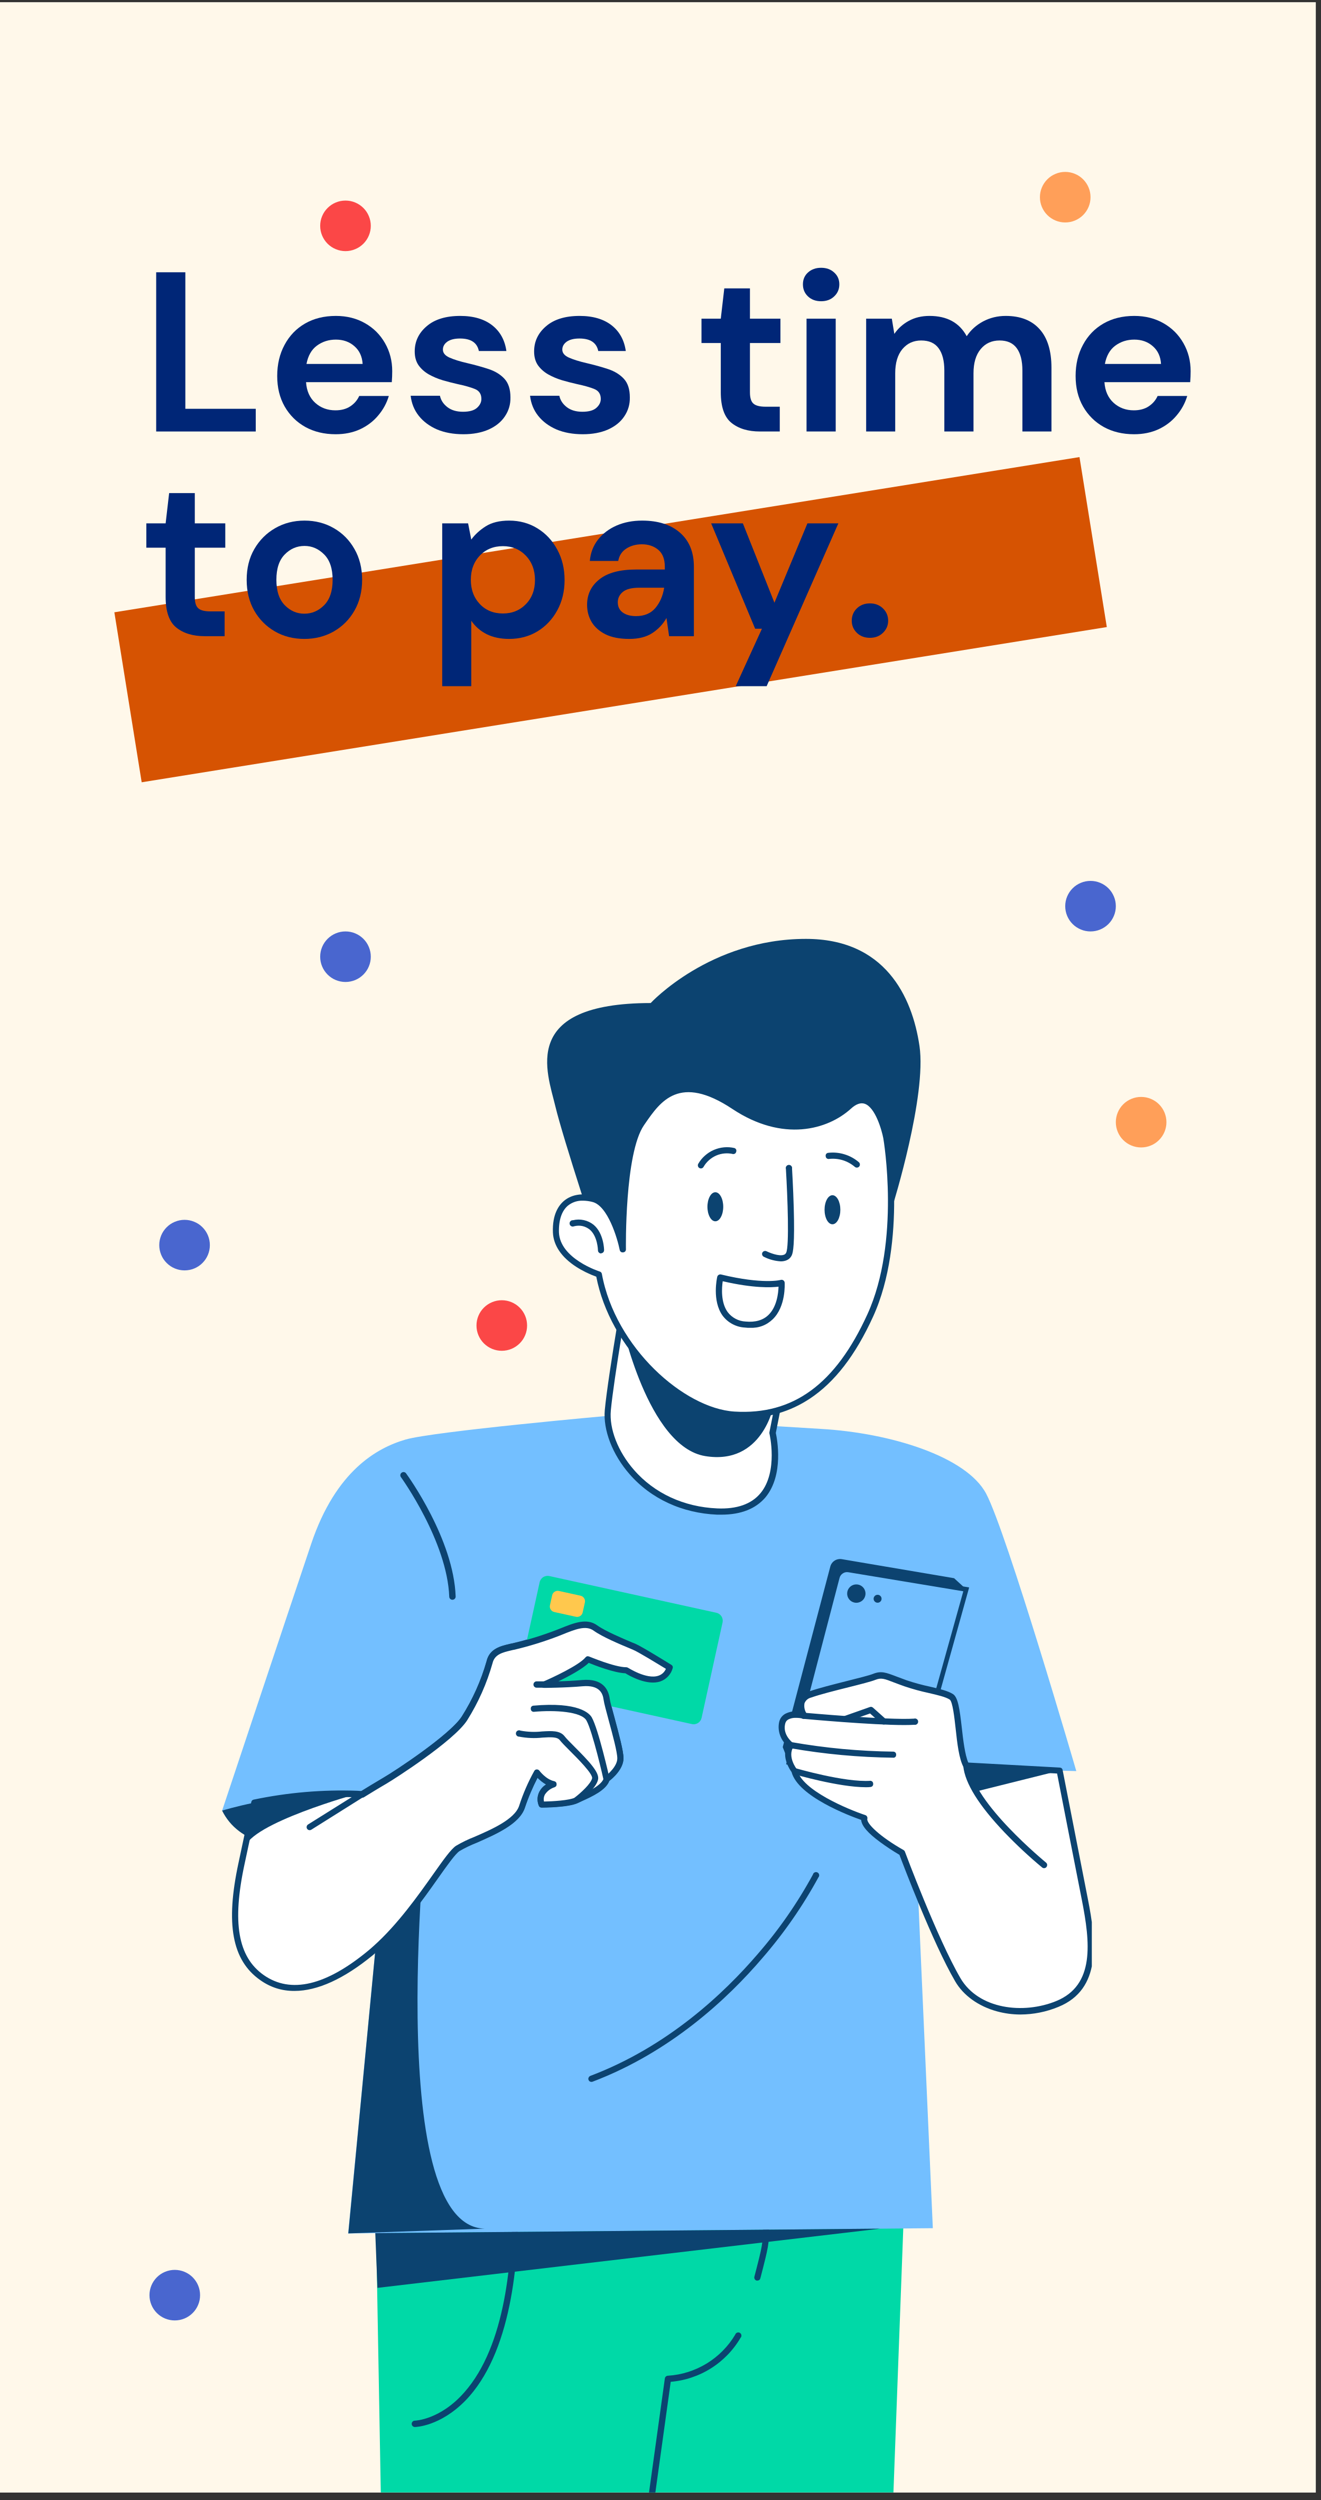
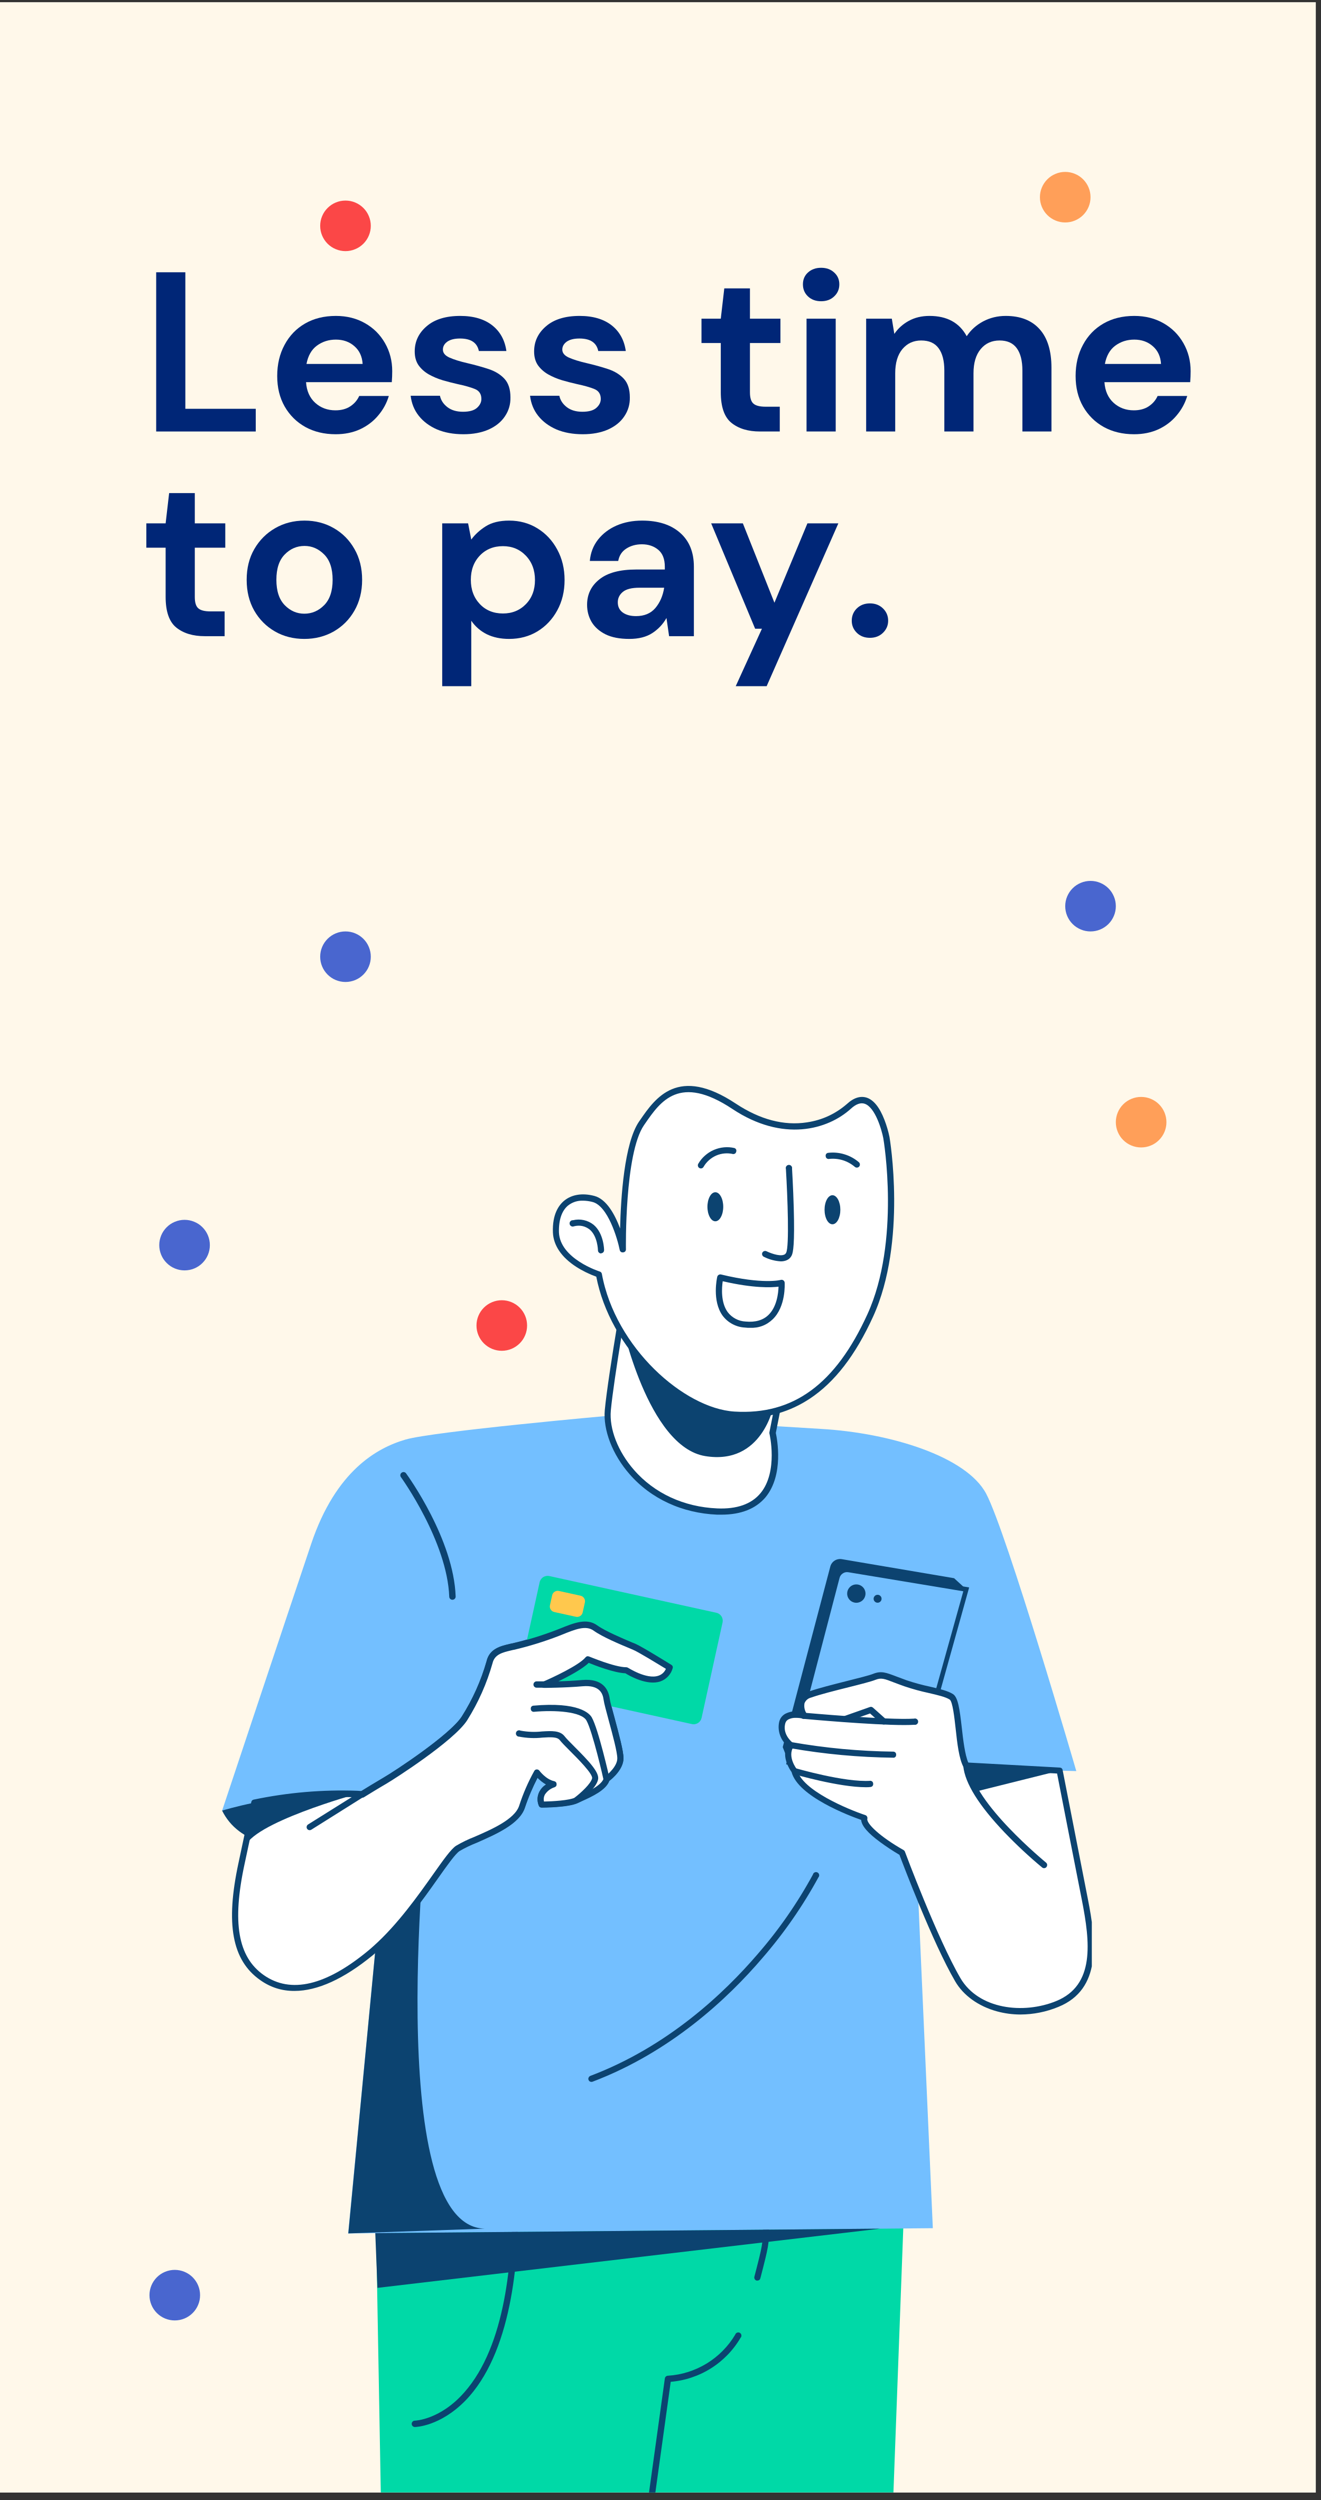
<svg xmlns="http://www.w3.org/2000/svg" width="251" zoomAndPan="magnify" viewBox="0 0 188.25 356.25" height="475" preserveAspectRatio="xMidYMid meet" version="1.0">
  <rect x="0" y="0" width="188.25" height="356.25" fill="#333333" stroke="none" />
  <defs>
    <g />
    <clipPath id="a9c9489df8">
      <path d="M 0 0.332 L 187.504 0.332 L 187.504 355.168 L 0 355.168 Z M 0 0.332 " clip-rule="nonzero" />
    </clipPath>
    <clipPath id="6ea06a1b56">
      <path d="M 159 156 L 166.223 156 L 166.223 164 L 159 164 Z M 159 156 " clip-rule="nonzero" />
    </clipPath>
    <clipPath id="11022a528d">
      <path d="M 21.301 323 L 29 323 L 29 330.719 L 21.301 330.719 Z M 21.301 323 " clip-rule="nonzero" />
    </clipPath>
    <clipPath id="401c7e54e1">
      <path d="M 148 24.438 L 156 24.438 L 156 32 L 148 32 Z M 148 24.438 " clip-rule="nonzero" />
    </clipPath>
    <clipPath id="3b77f0ac89">
-       <path d="M 16 65 L 158 65 L 158 112 L 16 112 Z M 16 65 " clip-rule="nonzero" />
-     </clipPath>
+       </clipPath>
    <clipPath id="96c92f607c">
      <path d="M 16.297 87.25 L 153.832 65.133 L 157.727 89.355 L 20.191 111.473 Z M 16.297 87.25 " clip-rule="nonzero" />
    </clipPath>
    <clipPath id="73a7511073">
      <path d="M 31.586 254 L 43 254 L 43 263 L 31.586 263 Z M 31.586 254 " clip-rule="nonzero" />
    </clipPath>
    <clipPath id="3c19b79d64">
      <path d="M 53 311 L 129 311 L 129 355.168 L 53 355.168 Z M 53 311 " clip-rule="nonzero" />
    </clipPath>
    <clipPath id="a084958cec">
      <path d="M 90 332 L 106 332 L 106 355.168 L 90 355.168 Z M 90 332 " clip-rule="nonzero" />
    </clipPath>
    <clipPath id="0b892fbfe0">
      <path d="M 31.586 201 L 154 201 L 154 319 L 31.586 319 Z M 31.586 201 " clip-rule="nonzero" />
    </clipPath>
    <clipPath id="85e8b23443">
-       <path d="M 77 133.789 L 132 133.789 L 132 186 L 77 186 Z M 77 133.789 " clip-rule="nonzero" />
-     </clipPath>
+       </clipPath>
    <clipPath id="c62da47d74">
      <path d="M 111 238 L 155.59 238 L 155.59 287 L 111 287 Z M 111 238 " clip-rule="nonzero" />
    </clipPath>
    <clipPath id="d69d5ec48b">
      <path d="M 110 238 L 155.59 238 L 155.59 288 L 110 288 Z M 110 238 " clip-rule="nonzero" />
    </clipPath>
  </defs>
  <g clip-path="url(#a9c9489df8)">
    <path fill="#ffffff" d="M 0 0.332 L 187.504 0.332 L 187.504 355.168 L 0 355.168 Z M 0 0.332 " fill-opacity="1" fill-rule="nonzero" />
    <path fill="#fff8ea" d="M 0 0.332 L 187.504 0.332 L 187.504 355.168 L 0 355.168 Z M 0 0.332 " fill-opacity="1" fill-rule="nonzero" />
  </g>
  <path fill="#4966cf" d="M 29.906 177.426 C 29.906 177.906 29.816 178.363 29.633 178.805 C 29.449 179.246 29.191 179.637 28.852 179.973 C 28.516 180.312 28.125 180.57 27.684 180.754 C 27.242 180.938 26.781 181.027 26.301 181.027 C 25.824 181.027 25.363 180.938 24.922 180.754 C 24.48 180.57 24.09 180.312 23.754 179.973 C 23.414 179.637 23.152 179.246 22.969 178.805 C 22.789 178.363 22.695 177.906 22.695 177.426 C 22.695 176.949 22.789 176.488 22.969 176.047 C 23.152 175.609 23.414 175.219 23.754 174.879 C 24.09 174.543 24.48 174.281 24.922 174.102 C 25.363 173.918 25.824 173.824 26.301 173.824 C 26.781 173.824 27.242 173.918 27.684 174.102 C 28.125 174.281 28.516 174.543 28.852 174.879 C 29.191 175.219 29.449 175.609 29.633 176.047 C 29.816 176.488 29.906 176.949 29.906 177.426 Z M 29.906 177.426 " fill-opacity="1" fill-rule="nonzero" />
  <path fill="#4966cf" d="M 52.84 136.328 C 52.84 136.805 52.75 137.266 52.566 137.707 C 52.383 138.148 52.121 138.535 51.785 138.875 C 51.445 139.211 51.055 139.473 50.613 139.656 C 50.172 139.836 49.711 139.93 49.234 139.93 C 48.758 139.93 48.297 139.836 47.855 139.656 C 47.414 139.473 47.023 139.211 46.684 138.875 C 46.348 138.535 46.086 138.148 45.902 137.707 C 45.719 137.266 45.629 136.805 45.629 136.328 C 45.629 135.852 45.719 135.391 45.902 134.949 C 46.086 134.508 46.348 134.117 46.684 133.781 C 47.023 133.445 47.414 133.184 47.855 133 C 48.297 132.816 48.758 132.727 49.234 132.727 C 49.711 132.727 50.172 132.816 50.613 133 C 51.055 133.184 51.445 133.445 51.785 133.781 C 52.121 134.117 52.383 134.508 52.566 134.949 C 52.75 135.391 52.84 135.852 52.84 136.328 Z M 52.84 136.328 " fill-opacity="1" fill-rule="nonzero" />
  <path fill="#4966cf" d="M 159.012 129.125 C 159.012 129.605 158.922 130.062 158.738 130.504 C 158.555 130.945 158.293 131.336 157.957 131.672 C 157.617 132.012 157.227 132.27 156.785 132.453 C 156.344 132.637 155.883 132.727 155.406 132.727 C 154.93 132.727 154.469 132.637 154.027 132.453 C 153.586 132.27 153.195 132.012 152.855 131.672 C 152.52 131.336 152.258 130.945 152.074 130.504 C 151.891 130.062 151.801 129.605 151.801 129.125 C 151.801 128.648 151.891 128.191 152.074 127.75 C 152.258 127.309 152.52 126.918 152.855 126.582 C 153.195 126.242 153.586 125.984 154.027 125.801 C 154.469 125.617 154.93 125.527 155.406 125.527 C 155.883 125.527 156.344 125.617 156.785 125.801 C 157.227 125.984 157.617 126.242 157.957 126.582 C 158.293 126.918 158.555 127.309 158.738 127.75 C 158.922 128.191 159.012 128.648 159.012 129.125 Z M 159.012 129.125 " fill-opacity="1" fill-rule="nonzero" />
  <g clip-path="url(#6ea06a1b56)">
    <path fill="#ff9f59" d="M 166.223 159.91 C 166.223 160.387 166.129 160.844 165.949 161.285 C 165.766 161.727 165.504 162.117 165.168 162.453 C 164.828 162.793 164.438 163.055 163.996 163.234 C 163.555 163.418 163.094 163.508 162.617 163.508 C 162.137 163.508 161.68 163.418 161.238 163.234 C 160.793 163.055 160.406 162.793 160.066 162.453 C 159.727 162.117 159.469 161.727 159.285 161.285 C 159.102 160.844 159.012 160.387 159.012 159.91 C 159.012 159.43 159.102 158.973 159.285 158.531 C 159.469 158.09 159.727 157.699 160.066 157.363 C 160.406 157.023 160.793 156.766 161.238 156.582 C 161.68 156.398 162.137 156.309 162.617 156.309 C 163.094 156.309 163.555 156.398 163.996 156.582 C 164.438 156.766 164.828 157.023 165.168 157.363 C 165.504 157.699 165.766 158.09 165.949 158.531 C 166.129 158.973 166.223 159.43 166.223 159.91 Z M 166.223 159.91 " fill-opacity="1" fill-rule="nonzero" />
  </g>
  <g clip-path="url(#11022a528d)">
    <path fill="#4966cf" d="M 28.512 327.055 C 28.512 327.535 28.422 327.992 28.238 328.434 C 28.055 328.875 27.793 329.266 27.457 329.602 C 27.117 329.941 26.727 330.199 26.285 330.383 C 25.844 330.566 25.383 330.656 24.906 330.656 C 24.426 330.656 23.969 330.566 23.527 330.383 C 23.082 330.199 22.695 329.941 22.355 329.602 C 22.02 329.266 21.758 328.875 21.574 328.434 C 21.391 327.992 21.301 327.535 21.301 327.055 C 21.301 326.578 21.391 326.117 21.574 325.676 C 21.758 325.234 22.02 324.848 22.355 324.508 C 22.695 324.172 23.082 323.91 23.527 323.727 C 23.969 323.547 24.426 323.453 24.906 323.453 C 25.383 323.453 25.844 323.547 26.285 323.727 C 26.727 323.91 27.117 324.172 27.457 324.508 C 27.793 324.848 28.055 325.234 28.238 325.676 C 28.422 326.117 28.512 326.578 28.512 327.055 Z M 28.512 327.055 " fill-opacity="1" fill-rule="nonzero" />
  </g>
  <path fill="#fb4747" d="M 75.113 188.883 C 75.113 189.359 75.023 189.82 74.84 190.262 C 74.656 190.703 74.395 191.09 74.059 191.43 C 73.719 191.766 73.328 192.027 72.887 192.211 C 72.445 192.391 71.984 192.484 71.508 192.484 C 71.031 192.484 70.57 192.391 70.129 192.211 C 69.688 192.027 69.297 191.766 68.957 191.43 C 68.621 191.09 68.359 190.703 68.176 190.262 C 67.992 189.82 67.902 189.359 67.902 188.883 C 67.902 188.406 67.992 187.945 68.176 187.504 C 68.359 187.062 68.621 186.672 68.957 186.336 C 69.297 185.996 69.688 185.738 70.129 185.555 C 70.57 185.371 71.031 185.281 71.508 185.281 C 71.984 185.281 72.445 185.371 72.887 185.555 C 73.328 185.738 73.719 185.996 74.059 186.336 C 74.395 186.672 74.656 187.062 74.84 187.504 C 75.023 187.945 75.113 188.406 75.113 188.883 Z M 75.113 188.883 " fill-opacity="1" fill-rule="nonzero" />
  <g clip-path="url(#401c7e54e1)">
    <path fill="#ff9f59" d="M 155.406 28.098 C 155.406 28.578 155.316 29.035 155.133 29.477 C 154.949 29.918 154.688 30.309 154.352 30.645 C 154.012 30.984 153.621 31.242 153.18 31.426 C 152.738 31.609 152.277 31.699 151.801 31.699 C 151.32 31.699 150.863 31.609 150.422 31.426 C 149.98 31.242 149.59 30.984 149.25 30.645 C 148.914 30.309 148.652 29.918 148.469 29.477 C 148.285 29.035 148.195 28.578 148.195 28.098 C 148.195 27.621 148.285 27.164 148.469 26.723 C 148.652 26.281 148.914 25.891 149.25 25.555 C 149.59 25.215 149.98 24.953 150.422 24.773 C 150.863 24.59 151.32 24.496 151.801 24.496 C 152.277 24.496 152.738 24.59 153.18 24.773 C 153.621 24.953 154.012 25.215 154.352 25.555 C 154.688 25.891 154.949 26.281 155.133 26.723 C 155.316 27.164 155.406 27.621 155.406 28.098 Z M 155.406 28.098 " fill-opacity="1" fill-rule="nonzero" />
  </g>
  <path fill="#fb4747" d="M 52.84 32.184 C 52.84 32.66 52.75 33.117 52.566 33.559 C 52.383 34 52.121 34.391 51.785 34.73 C 51.445 35.066 51.055 35.328 50.613 35.508 C 50.172 35.691 49.711 35.785 49.234 35.785 C 48.758 35.785 48.297 35.691 47.855 35.508 C 47.414 35.328 47.023 35.066 46.684 34.73 C 46.348 34.391 46.086 34 45.902 33.559 C 45.719 33.117 45.629 32.66 45.629 32.184 C 45.629 31.703 45.719 31.246 45.902 30.805 C 46.086 30.363 46.348 29.973 46.684 29.637 C 47.023 29.297 47.414 29.039 47.855 28.855 C 48.297 28.672 48.758 28.582 49.234 28.582 C 49.711 28.582 50.172 28.672 50.613 28.855 C 51.055 29.039 51.445 29.297 51.785 29.637 C 52.121 29.973 52.383 30.363 52.566 30.805 C 52.75 31.246 52.84 31.703 52.84 32.184 Z M 52.84 32.184 " fill-opacity="1" fill-rule="nonzero" />
  <g clip-path="url(#3b77f0ac89)">
    <g clip-path="url(#96c92f607c)">
      <path fill="#d65302" d="M 16.297 87.25 L 153.879 65.125 L 157.773 89.348 L 20.191 111.473 Z M 16.297 87.25 " fill-opacity="1" fill-rule="nonzero" />
    </g>
  </g>
  <g clip-path="url(#73a7511073)">
    <path fill="#0c4370" d="M 31.652 258.008 C 32.223 259.164 33.02 260.133 34.043 260.914 C 35.062 261.695 36.207 262.211 37.469 262.457 C 41.66 263.203 42.219 257.379 42.219 257.379 C 42.219 257.379 39.066 251.043 31.652 258.008 Z M 31.652 258.008 " fill-opacity="1" fill-rule="nonzero" />
  </g>
  <g clip-path="url(#3c19b79d64)">
    <path fill="#00d9a7" d="M 128.938 311.738 L 120.445 539.633 L 104.332 539.633 L 90.852 370.145 L 72.594 540.066 L 57.578 540.066 L 53.48 311.395 Z M 128.938 311.738 " fill-opacity="1" fill-rule="nonzero" />
  </g>
  <path fill="#0c4370" d="M 59.121 345.844 C 58.996 345.844 58.891 345.797 58.801 345.711 C 58.715 345.621 58.668 345.516 58.668 345.391 C 58.668 345.266 58.715 345.16 58.801 345.07 C 58.891 344.98 58.996 344.938 59.121 344.938 C 59.172 344.938 62.738 344.82 66.176 340.895 C 72.055 334.242 73.094 322.004 72.957 312.914 C 72.957 312.789 73 312.68 73.09 312.594 C 73.18 312.504 73.285 312.461 73.41 312.461 C 73.535 312.461 73.641 312.504 73.73 312.594 C 73.816 312.68 73.863 312.789 73.863 312.914 C 74.012 322.535 72.816 335.406 66.301 342.102 C 62.715 345.746 59.27 345.844 59.125 345.844 Z M 59.121 345.844 " fill-opacity="1" fill-rule="nonzero" />
  <g clip-path="url(#a084958cec)">
    <path fill="#0c4370" d="M 90.852 370.59 L 90.789 370.59 C 90.672 370.566 90.578 370.508 90.504 370.414 C 90.434 370.316 90.406 370.211 90.418 370.09 L 94.746 338.914 C 94.766 338.805 94.816 338.715 94.902 338.641 C 94.988 338.57 95.086 338.535 95.199 338.535 C 96.176 338.473 97.129 338.293 98.059 338 C 98.992 337.703 99.875 337.301 100.711 336.793 C 101.543 336.281 102.305 335.68 102.992 334.984 C 103.68 334.289 104.273 333.52 104.773 332.68 C 104.82 332.543 104.91 332.445 105.047 332.395 C 105.184 332.344 105.312 332.355 105.438 332.43 C 105.562 332.504 105.637 332.613 105.652 332.758 C 105.672 332.902 105.633 333.027 105.531 333.133 C 105.012 334.016 104.398 334.824 103.688 335.559 C 102.973 336.293 102.188 336.934 101.32 337.48 C 100.453 338.027 99.535 338.461 98.566 338.785 C 97.598 339.113 96.602 339.316 95.582 339.402 L 91.305 370.219 C 91.285 370.328 91.234 370.414 91.148 370.484 C 91.062 370.555 90.965 370.59 90.852 370.59 Z M 90.852 370.59 " fill-opacity="1" fill-rule="nonzero" />
  </g>
  <path fill="#0c4370" d="M 107.926 324.977 L 107.816 324.977 C 107.703 324.941 107.613 324.875 107.555 324.773 C 107.492 324.668 107.477 324.559 107.5 324.441 C 108.695 319.84 108.695 319.789 108.762 317.137 C 108.785 316.258 108.812 315.055 108.898 313.312 C 108.965 313.086 109.117 312.977 109.355 312.988 C 109.59 313 109.73 313.125 109.773 313.355 C 109.691 315.086 109.664 316.285 109.641 317.16 C 109.57 319.91 109.543 320.051 108.352 324.664 C 108.285 324.871 108.141 324.973 107.926 324.977 Z M 107.926 324.977 " fill-opacity="1" fill-rule="nonzero" />
  <g clip-path="url(#0b892fbfe0)">
    <path fill="#73bfff" d="M 130.027 251.797 L 132.934 317.512 L 49.613 318.262 L 53.508 277.66 L 55.578 256.07 C 55.578 256.07 51.137 255.617 50.895 255.617 C 45.957 255.441 41.074 255.863 36.238 256.875 C 33.496 257.438 31.766 257.977 31.652 258.008 C 31.793 257.578 40.859 230.352 44.352 219.98 C 47.871 209.531 53.766 206.312 57.777 205.137 C 61.793 203.961 87.086 201.711 87.086 201.711 C 87.086 201.711 107.113 203.039 117.016 203.617 C 126.918 204.195 137.695 207.539 140.527 212.832 C 143.484 218.406 153.379 252.375 153.379 252.375 Z M 130.027 251.797 " fill-opacity="1" fill-rule="nonzero" />
  </g>
  <path fill="#ffffff" d="M 95.441 237.582 C 94.16 241.199 89.25 237.969 89.25 237.969 C 87.461 237.969 83.773 236.406 83.773 236.406 C 82.602 237.855 77.469 240.023 77.469 240.023 C 77.469 240.023 80.422 240.023 82.992 239.797 C 85.559 239.57 86.285 240.855 86.449 242.086 C 86.613 243.312 88.406 248.957 88.406 250.516 C 88.406 252.078 86.449 253.48 86.449 253.48 C 86.066 254.871 83.438 255.875 82.16 256.496 C 80.879 257.113 77.184 257.105 77.184 257.105 C 76.457 254.93 78.918 254.203 78.918 254.203 C 77.523 253.926 76.516 252.527 76.516 252.527 C 75.648 254.098 74.941 255.734 74.391 257.438 C 73.387 260.461 67.023 262.133 65.234 263.359 C 63.516 264.539 59.207 272.555 53.508 277.637 L 55.578 256.047 C 54.258 255.848 52.938 255.715 51.633 255.641 C 51.848 255.508 53.598 254.434 54.848 253.699 C 56.207 252.918 64.398 247.613 66.184 244.82 C 67.754 242.344 68.945 239.695 69.758 236.875 C 70.148 235.199 71.715 234.977 73.051 234.641 C 75.23 234.129 77.363 233.473 79.449 232.672 C 81.684 231.766 83.438 230.953 84.836 231.961 C 86.23 232.969 89.469 234.25 90.387 234.641 C 91.305 235.035 95.441 237.582 95.441 237.582 Z M 95.441 237.582 " fill-opacity="1" fill-rule="nonzero" />
  <path fill="#0c4370" d="M 53.508 278.094 C 53.438 278.094 53.371 278.074 53.309 278.043 C 53.125 277.945 53.047 277.797 53.07 277.59 L 55.102 256.414 C 53.973 256.254 52.801 256.141 51.605 256.074 C 51.41 256.043 51.285 255.934 51.234 255.738 C 51.188 255.543 51.242 255.387 51.402 255.266 L 51.531 255.188 C 52.02 254.883 53.508 253.973 54.629 253.316 C 56.207 252.41 64.121 247.211 65.812 244.582 C 67.359 242.133 68.535 239.52 69.332 236.734 C 69.746 234.926 71.324 234.562 72.594 234.258 L 72.949 234.176 L 72.988 234.176 C 75.133 233.676 77.234 233.027 79.289 232.238 L 79.738 232.062 C 81.816 231.223 83.605 230.496 85.105 231.578 C 86.281 232.422 88.863 233.492 90.078 234.016 L 90.555 234.207 C 91.496 234.609 95.496 237.098 95.668 237.203 C 95.863 237.328 95.922 237.5 95.848 237.723 C 95.723 238.152 95.504 238.531 95.195 238.859 C 94.887 239.184 94.52 239.422 94.094 239.57 C 92.199 240.207 89.672 238.754 89.121 238.402 C 87.52 238.344 84.785 237.289 83.895 236.922 C 82.992 237.805 81.055 238.84 79.57 239.551 C 80.574 239.527 81.832 239.465 82.957 239.367 C 85.879 239.113 86.707 240.68 86.891 242.039 C 86.949 242.492 87.262 243.637 87.598 244.859 C 88.184 247.039 88.852 249.504 88.852 250.527 C 88.852 252.074 87.285 253.402 86.828 253.754 C 86.34 255.07 84.387 255.965 82.945 256.621 L 82.352 256.898 C 80.996 257.547 77.344 257.551 77.188 257.551 C 76.98 257.551 76.84 257.449 76.77 257.254 C 76.516 256.582 76.551 255.926 76.871 255.289 C 77.102 254.863 77.422 254.523 77.828 254.266 C 77.371 254.004 76.965 253.684 76.602 253.309 C 75.891 254.688 75.285 256.113 74.793 257.59 C 74.023 259.902 70.637 261.367 67.922 262.562 C 67.074 262.895 66.258 263.289 65.469 263.746 C 64.859 264.168 63.73 265.762 62.422 267.613 C 60.254 270.68 57.281 274.879 53.785 278.012 C 53.703 278.07 53.609 278.098 53.508 278.094 Z M 53.055 255.312 C 53.957 255.391 54.816 255.496 55.668 255.625 C 55.777 255.645 55.867 255.699 55.938 255.785 C 56.004 255.871 56.039 255.969 56.039 256.078 L 54.074 276.523 C 57.137 273.57 59.773 269.852 61.738 267.07 C 63.211 264.996 64.266 263.5 65.008 263 C 65.84 262.508 66.707 262.086 67.609 261.734 C 70.031 260.688 73.352 259.246 73.996 257.309 C 74.559 255.582 75.277 253.922 76.16 252.336 C 76.234 252.195 76.355 252.121 76.516 252.117 C 76.672 252.113 76.797 252.172 76.891 252.297 C 76.891 252.297 77.824 253.559 79.023 253.801 C 79.227 253.863 79.336 254 79.344 254.211 C 79.355 254.422 79.262 254.57 79.066 254.648 C 78.473 254.84 78.004 255.195 77.664 255.715 C 77.508 256.027 77.469 256.352 77.543 256.691 C 78.727 256.672 81.105 256.547 81.992 256.125 L 82.598 255.844 C 83.785 255.301 85.762 254.391 86.051 253.387 C 86.078 253.289 86.133 253.207 86.219 253.148 C 86.711 252.793 87.992 251.637 87.992 250.543 C 87.992 249.641 87.312 247.125 86.766 245.117 C 86.414 243.812 86.105 242.68 86.039 242.184 C 85.914 241.281 85.473 240.062 83.051 240.266 C 80.496 240.492 77.523 240.496 77.492 240.496 C 77.273 240.477 77.141 240.355 77.098 240.137 C 77.051 239.922 77.125 239.758 77.32 239.652 C 78.719 239.059 82.547 237.273 83.457 236.152 C 83.598 235.988 83.766 235.945 83.969 236.027 C 84.004 236.027 87.586 237.555 89.27 237.555 C 89.359 237.555 89.438 237.578 89.512 237.625 C 89.539 237.625 92.145 239.336 93.848 238.766 C 94.348 238.594 94.707 238.266 94.918 237.781 C 93.422 236.875 90.895 235.324 90.238 235.066 L 89.785 234.871 C 88.516 234.344 85.871 233.246 84.617 232.336 C 83.512 231.539 82 232.152 80.098 232.926 L 79.645 233.102 C 77.551 233.906 75.41 234.566 73.23 235.082 L 73.188 235.082 L 72.828 235.168 C 71.633 235.453 70.508 235.723 70.211 236.977 C 69.398 239.863 68.191 242.574 66.594 245.113 C 64.711 248.059 56.195 253.504 55.109 254.133 C 54.43 254.469 53.66 254.934 53.031 255.312 Z M 53.055 255.312 " fill-opacity="1" fill-rule="nonzero" />
  <path fill="#0c4370" d="M 60.984 257.648 C 60.984 257.648 54.359 317.277 69.078 317.578 L 49.637 318.254 L 55.578 256.059 Z M 60.984 257.648 " fill-opacity="1" fill-rule="nonzero" />
  <path fill="#0c4370" d="M 137.695 226.477 L 135.965 224.891 L 119.953 222.176 C 119.777 222.148 119.602 222.148 119.426 222.188 C 119.25 222.223 119.086 222.289 118.938 222.387 C 118.785 222.484 118.656 222.605 118.551 222.75 C 118.445 222.895 118.371 223.051 118.324 223.227 L 111.543 248.961 L 112.422 251.184 Z M 137.695 226.477 " fill-opacity="1" fill-rule="nonzero" />
  <path fill="#00d9a7" d="M 78.285 224.582 L 102.082 229.816 C 102.234 229.848 102.371 229.91 102.5 229.996 C 102.625 230.086 102.73 230.195 102.812 230.324 C 102.895 230.453 102.949 230.594 102.977 230.746 C 103.004 230.898 103 231.051 102.969 231.199 L 99.98 244.793 C 99.945 244.941 99.887 245.082 99.797 245.207 C 99.711 245.332 99.602 245.438 99.473 245.52 C 99.34 245.605 99.199 245.66 99.051 245.688 C 98.898 245.715 98.746 245.711 98.598 245.676 L 74.797 240.445 C 74.648 240.41 74.508 240.352 74.383 240.262 C 74.258 240.176 74.152 240.066 74.07 239.938 C 73.984 239.805 73.93 239.664 73.902 239.516 C 73.875 239.363 73.879 239.211 73.914 239.062 L 76.902 225.469 C 76.934 225.316 76.996 225.18 77.082 225.055 C 77.172 224.926 77.281 224.82 77.41 224.738 C 77.539 224.656 77.68 224.602 77.832 224.574 C 77.984 224.547 78.137 224.551 78.285 224.582 Z M 78.285 224.582 " fill-opacity="1" fill-rule="nonzero" />
  <path fill="#0c4370" d="M 131.18 248.879 C 131.062 248.879 130.961 248.84 130.875 248.762 C 130.785 248.684 130.738 248.586 130.727 248.469 L 129.371 228.395 C 129.328 228.254 129.348 228.125 129.43 228.004 C 129.512 227.883 129.625 227.816 129.773 227.809 C 129.918 227.797 130.039 227.848 130.137 227.957 C 130.238 228.062 130.273 228.191 130.25 228.336 L 131.605 248.41 C 131.605 248.527 131.566 248.629 131.488 248.715 C 131.41 248.801 131.312 248.852 131.199 248.863 Z M 131.18 248.879 " fill-opacity="1" fill-rule="nonzero" />
  <path fill="#73bfff" d="M 119.324 224.766 L 112.43 251.172 L 129.656 255.281 L 137.695 226.477 L 120.941 223.703 C 120.766 223.676 120.59 223.68 120.414 223.719 C 120.242 223.758 120.078 223.824 119.93 223.922 C 119.777 224.02 119.652 224.145 119.547 224.289 C 119.445 224.434 119.367 224.594 119.324 224.766 Z M 119.324 224.766 " fill-opacity="1" fill-rule="nonzero" />
  <path fill="#0c4370" d="M 129.891 255.68 L 112.027 251.414 L 119.008 224.668 C 119.062 224.453 119.152 224.258 119.281 224.078 C 119.41 223.902 119.566 223.75 119.75 223.633 C 119.934 223.512 120.133 223.43 120.348 223.387 C 120.566 223.34 120.781 223.336 120.996 223.375 L 138.109 226.207 L 138.012 226.559 Z M 112.832 250.93 L 129.426 254.891 L 137.277 226.754 L 120.891 224.039 C 120.609 223.992 120.348 224.047 120.109 224.203 C 119.871 224.359 119.715 224.574 119.641 224.848 Z M 112.832 250.93 " fill-opacity="1" fill-rule="nonzero" />
  <path fill="#ffffff" d="M 111.551 196.797 L 110.098 204.168 C 110.098 204.168 112.93 215.848 102.207 215.387 C 91.48 214.926 86.141 206.168 86.625 200.945 C 87.109 195.723 89.863 180.203 89.863 180.203 Z M 111.551 196.797 " fill-opacity="1" fill-rule="nonzero" />
  <path fill="#0c4370" d="M 102.812 215.836 L 102.188 215.836 C 97.215 215.621 92.773 213.578 89.711 210.059 C 87.273 207.27 85.926 203.766 86.188 200.918 C 86.672 195.734 89.402 180.293 89.43 180.141 C 89.461 179.98 89.555 179.871 89.703 179.812 C 89.859 179.746 90 179.766 90.129 179.871 L 111.832 196.457 C 111.98 196.574 112.035 196.727 111.996 196.91 L 110.559 204.195 C 110.734 204.992 111.742 210.133 109.098 213.352 C 107.711 214.992 105.602 215.836 102.812 215.836 Z M 90.152 180.992 C 89.609 184.098 87.465 196.477 87.047 200.984 C 86.801 203.602 88.066 206.863 90.355 209.469 C 93.258 212.801 97.469 214.742 102.207 214.945 C 105.012 215.066 107.094 214.332 108.387 212.762 C 110.918 209.684 109.664 204.324 109.648 204.273 C 109.637 204.211 109.637 204.148 109.648 204.086 L 111.055 196.98 Z M 90.152 180.992 " fill-opacity="1" fill-rule="nonzero" />
  <g clip-path="url(#85e8b23443)">
    <path fill="#0c4370" d="M 85.496 178.133 C 85.496 178.133 80.266 162.363 79.129 157.598 C 77.996 152.832 73.953 142.953 92.727 142.93 C 92.727 142.93 101.172 133.789 114.848 133.789 C 126.07 133.789 129.98 141.926 131.031 149.047 C 132.078 156.168 127.254 171.68 127.254 171.68 L 114.332 185.402 Z M 85.496 178.133 " fill-opacity="1" fill-rule="nonzero" />
  </g>
  <path fill="#0c4370" d="M 88.562 188.348 C 88.562 188.348 92.285 206.129 100.484 207.488 C 108.68 208.844 110.258 200.254 110.258 200.254 C 110.258 200.254 97.242 186.023 88.562 188.348 Z M 88.562 188.348 " fill-opacity="1" fill-rule="nonzero" />
  <path fill="#ffffff" d="M 126.316 162.113 C 126.316 162.113 128.879 176.777 124.012 187.434 C 118.836 198.801 112.07 202.027 104.629 201.566 C 97.188 201.105 87.27 192.207 85.336 181.609 C 85.336 181.609 79.379 179.766 79.215 175.621 C 79.051 171.473 81.645 170.09 84.555 170.863 C 87.465 171.637 88.758 178.098 88.758 178.098 C 88.758 178.098 88.52 164.289 91.426 160.094 C 93.629 156.93 96.531 152.309 104.625 157.684 C 112.719 163.059 118.918 159.559 120.977 157.66 C 124.797 154.18 126.316 162.113 126.316 162.113 Z M 126.316 162.113 " fill-opacity="1" fill-rule="nonzero" />
  <path fill="#0c4370" d="M 105.977 202.062 C 105.523 202.062 105.074 202.062 104.621 202.02 C 100.867 201.789 96.387 199.43 92.629 195.691 C 88.652 191.758 85.938 186.879 84.973 181.926 C 83.969 181.562 83.016 181.094 82.117 180.52 C 80.016 179.164 78.867 177.465 78.793 175.621 C 78.695 173.023 79.633 171.715 80.438 171.066 C 81.508 170.207 83.016 169.973 84.688 170.414 C 86.453 170.867 87.648 173.129 88.367 175.051 C 88.469 170.699 88.957 162.875 91.078 159.805 L 91.234 159.582 C 93.375 156.477 96.617 151.785 104.879 157.277 C 108.301 159.535 111.707 160.441 114.996 159.934 C 117.148 159.613 119.047 158.738 120.691 157.316 C 121.668 156.414 122.617 156.133 123.512 156.414 C 124.508 156.746 125.355 157.805 126.039 159.578 C 126.344 160.371 126.586 161.188 126.758 162.02 C 126.785 162.164 129.285 176.941 124.426 187.605 C 121.91 193.117 118.969 196.938 115.422 199.293 C 114.023 200.223 112.52 200.926 110.91 201.395 C 109.301 201.867 107.656 202.09 105.977 202.062 Z M 83.078 171.094 C 82.293 171.07 81.59 171.293 80.965 171.773 C 80.059 172.512 79.609 173.84 79.652 175.602 C 79.805 179.387 85.41 181.172 85.469 181.191 C 85.637 181.246 85.734 181.355 85.77 181.527 C 87.691 192.035 97.5 200.699 104.656 201.145 C 113.039 201.664 119.066 197.254 123.617 187.266 C 128.34 176.895 125.93 162.48 125.875 162.195 C 125.645 160.996 124.723 157.785 123.219 157.281 C 122.645 157.09 121.984 157.324 121.262 157.984 C 117.961 160.988 111.559 162.797 104.375 158.027 C 96.832 153.012 94.117 156.941 91.938 160.098 L 91.781 160.324 C 88.992 164.352 89.195 177.957 89.199 178.07 C 89.168 178.305 89.035 178.434 88.801 178.461 C 88.566 178.484 88.406 178.387 88.324 178.164 C 87.98 176.441 86.609 171.836 84.438 171.277 C 83.992 171.16 83.539 171.098 83.078 171.094 Z M 83.078 171.094 " fill-opacity="1" fill-rule="nonzero" />
  <path fill="#0c4370" d="M 111.262 179.742 C 110.41 179.688 109.598 179.469 108.836 179.082 C 108.73 179.027 108.66 178.941 108.621 178.828 C 108.582 178.715 108.59 178.602 108.641 178.496 C 108.699 178.391 108.785 178.316 108.898 178.281 C 109.012 178.242 109.125 178.25 109.234 178.301 C 109.684 178.523 110.992 179.051 111.691 178.809 C 111.852 178.758 111.965 178.656 112.035 178.504 C 112.488 177.574 112.242 170.695 111.996 166.582 C 111.953 166.441 111.973 166.312 112.055 166.191 C 112.141 166.07 112.254 166.004 112.398 165.996 C 112.547 165.988 112.668 166.039 112.766 166.148 C 112.863 166.258 112.898 166.383 112.871 166.527 C 112.871 166.555 113.035 169.238 113.113 172.094 C 113.262 177.316 113.023 178.469 112.832 178.875 C 112.656 179.246 112.371 179.5 111.98 179.629 C 111.75 179.707 111.508 179.746 111.262 179.742 Z M 111.262 179.742 " fill-opacity="1" fill-rule="nonzero" />
  <path fill="#0c4370" d="M 103.066 171.961 C 103.066 172.234 103.035 172.5 102.98 172.754 C 102.922 173.008 102.84 173.23 102.734 173.426 C 102.629 173.621 102.508 173.77 102.371 173.875 C 102.234 173.98 102.09 174.031 101.941 174.031 C 101.789 174.031 101.648 173.98 101.508 173.875 C 101.371 173.77 101.25 173.621 101.145 173.426 C 101.039 173.23 100.957 173.008 100.898 172.754 C 100.844 172.5 100.812 172.234 100.812 171.961 C 100.812 171.688 100.844 171.422 100.898 171.168 C 100.957 170.914 101.039 170.691 101.145 170.496 C 101.25 170.305 101.371 170.152 101.508 170.047 C 101.648 169.945 101.789 169.891 101.941 169.891 C 102.09 169.891 102.234 169.945 102.371 170.047 C 102.508 170.152 102.629 170.305 102.734 170.496 C 102.84 170.691 102.922 170.914 102.98 171.168 C 103.035 171.422 103.066 171.688 103.066 171.961 Z M 103.066 171.961 " fill-opacity="1" fill-rule="nonzero" />
  <path fill="#0c4370" d="M 119.754 172.387 C 119.754 172.66 119.727 172.926 119.668 173.18 C 119.609 173.434 119.531 173.656 119.426 173.852 C 119.32 174.047 119.195 174.195 119.059 174.301 C 118.922 174.406 118.777 174.457 118.629 174.457 C 118.48 174.457 118.336 174.406 118.199 174.301 C 118.059 174.195 117.938 174.047 117.832 173.852 C 117.727 173.656 117.645 173.434 117.59 173.18 C 117.531 172.926 117.504 172.66 117.504 172.387 C 117.504 172.113 117.531 171.848 117.59 171.594 C 117.645 171.34 117.727 171.117 117.832 170.922 C 117.938 170.727 118.059 170.578 118.199 170.473 C 118.336 170.367 118.48 170.316 118.629 170.316 C 118.777 170.316 118.922 170.367 119.059 170.473 C 119.195 170.578 119.32 170.727 119.426 170.922 C 119.531 171.117 119.609 171.34 119.668 171.594 C 119.727 171.848 119.754 172.113 119.754 172.387 Z M 119.754 172.387 " fill-opacity="1" fill-rule="nonzero" />
  <path fill="#0c4370" d="M 106.867 189.211 C 106.648 189.211 106.414 189.211 106.176 189.176 C 105.543 189.145 104.945 188.98 104.383 188.68 C 103.82 188.383 103.352 187.98 102.969 187.469 C 101.445 185.344 102.18 182.074 102.211 181.941 C 102.242 181.824 102.309 181.73 102.41 181.668 C 102.516 181.605 102.625 181.586 102.746 181.609 C 108.754 183.059 111.234 182.395 111.258 182.383 C 111.395 182.348 111.52 182.367 111.633 182.445 C 111.746 182.527 111.809 182.637 111.82 182.777 C 111.82 182.918 112.02 186.16 110.113 188 C 109.203 188.859 108.121 189.262 106.867 189.211 Z M 102.992 182.574 C 102.859 183.477 102.691 185.57 103.691 186.961 C 103.996 187.367 104.375 187.688 104.824 187.926 C 105.273 188.164 105.754 188.293 106.262 188.316 C 107.617 188.445 108.727 188.137 109.504 187.383 C 110.711 186.219 110.918 184.266 110.945 183.348 C 109.914 183.473 107.426 183.594 102.992 182.574 Z M 102.992 182.574 " fill-opacity="1" fill-rule="nonzero" />
  <path fill="#0c4370" d="M 99.883 166.5 C 99.812 166.5 99.742 166.484 99.68 166.449 C 99.574 166.391 99.504 166.305 99.469 166.191 C 99.434 166.078 99.441 165.965 99.492 165.859 C 99.746 165.414 100.062 165.023 100.445 164.684 C 100.824 164.344 101.246 164.07 101.715 163.867 C 102.184 163.664 102.668 163.539 103.176 163.492 C 103.684 163.445 104.188 163.48 104.684 163.598 C 104.898 163.707 104.977 163.875 104.918 164.109 C 104.859 164.34 104.711 164.453 104.473 164.453 C 104.07 164.355 103.664 164.328 103.254 164.363 C 102.844 164.398 102.449 164.496 102.07 164.66 C 101.695 164.824 101.352 165.043 101.043 165.316 C 100.734 165.59 100.477 165.902 100.27 166.262 C 100.188 166.414 100.059 166.496 99.883 166.5 Z M 99.883 166.5 " fill-opacity="1" fill-rule="nonzero" />
  <path fill="#0c4370" d="M 122.105 166.383 C 121.996 166.383 121.898 166.344 121.816 166.273 C 121.297 165.832 120.711 165.512 120.059 165.316 C 119.402 165.125 118.738 165.07 118.062 165.156 C 117.828 165.129 117.695 165 117.664 164.762 C 117.637 164.527 117.73 164.367 117.953 164.285 C 118.754 164.184 119.543 164.246 120.316 164.48 C 121.09 164.711 121.781 165.09 122.395 165.613 C 122.484 165.695 122.531 165.797 122.539 165.914 C 122.547 166.035 122.512 166.141 122.434 166.234 C 122.348 166.332 122.238 166.379 122.105 166.383 Z M 122.105 166.383 " fill-opacity="1" fill-rule="nonzero" />
  <path fill="#0c4370" d="M 85.664 178.617 C 85.539 178.617 85.43 178.574 85.344 178.484 C 85.254 178.398 85.211 178.289 85.211 178.164 C 85.211 178.137 85.168 176.148 84.02 175.195 C 83.355 174.691 82.617 174.543 81.805 174.742 C 81.672 174.801 81.539 174.797 81.41 174.73 C 81.277 174.66 81.199 174.551 81.176 174.406 C 81.152 174.262 81.188 174.133 81.289 174.023 C 81.387 173.918 81.508 173.867 81.656 173.879 C 82.168 173.758 82.684 173.75 83.195 173.863 C 83.711 173.977 84.172 174.199 84.586 174.523 C 86.051 175.742 86.086 178.062 86.086 178.141 C 86.086 178.266 86.043 178.375 85.957 178.461 C 85.867 178.551 85.762 178.594 85.637 178.594 Z M 85.664 178.617 " fill-opacity="1" fill-rule="nonzero" />
  <path fill="#ffffff" d="M 95.441 237.582 C 94.16 241.199 89.25 237.969 89.25 237.969 C 87.461 237.969 83.773 236.406 83.773 236.406 C 82.602 237.855 77.469 240.023 77.469 240.023 C 77.469 240.023 80.422 240.023 82.992 239.797 C 85.559 239.57 86.285 240.855 86.449 242.086 C 86.613 243.312 88.406 248.957 88.406 250.516 C 88.406 252.078 86.449 253.48 86.449 253.48 C 86.066 254.871 83.438 255.875 82.16 256.496 C 80.879 257.113 77.184 257.105 77.184 257.105 C 76.457 254.93 78.918 254.203 78.918 254.203 C 77.523 253.926 76.516 252.527 76.516 252.527 C 75.648 254.098 74.941 255.734 74.391 257.438 C 73.387 260.461 67.023 262.133 65.234 263.359 C 63.516 264.539 59.207 272.555 53.508 277.637 C 53.289 277.836 53.055 278.027 52.84 278.211 C 46.809 283.238 41.453 284.691 37.32 281.789 C 33.188 278.883 32.734 273.312 34.418 265.492 C 35.293 261.422 35.883 258.621 36.227 256.875 C 41.059 255.863 45.945 255.441 50.879 255.617 L 51.598 255.668 C 51.812 255.535 53.559 254.461 54.812 253.727 C 56.168 252.945 64.363 247.641 66.148 244.848 C 67.734 242.363 68.938 239.707 69.758 236.875 C 70.148 235.199 71.715 234.977 73.051 234.641 C 75.23 234.129 77.363 233.473 79.449 232.672 C 81.684 231.766 83.438 230.953 84.836 231.961 C 86.23 232.969 89.469 234.25 90.387 234.641 C 91.305 235.035 95.441 237.582 95.441 237.582 Z M 95.441 237.582 " fill-opacity="1" fill-rule="nonzero" />
  <path fill="#0c4370" d="M 41.969 283.703 C 40.172 283.715 38.543 283.199 37.078 282.156 C 33.07 279.336 32.105 274.168 34 265.402 C 34.906 261.156 35.496 258.371 35.809 256.785 C 35.852 256.598 35.965 256.48 36.152 256.441 C 41.02 255.426 45.941 255.004 50.91 255.18 L 51.504 255.219 L 51.531 255.219 C 52.02 254.918 53.508 254.004 54.629 253.348 C 56.207 252.441 64.121 247.242 65.812 244.613 C 67.363 242.164 68.535 239.551 69.332 236.766 C 69.746 234.957 71.324 234.594 72.594 234.289 L 72.949 234.207 L 72.988 234.207 C 75.133 233.707 77.234 233.059 79.289 232.27 L 79.738 232.094 C 81.816 231.254 83.605 230.527 85.105 231.609 C 86.281 232.453 88.863 233.527 90.078 234.047 L 90.555 234.238 C 91.496 234.641 95.496 237.129 95.668 237.234 C 95.863 237.359 95.922 237.535 95.848 237.754 C 95.723 238.184 95.504 238.562 95.195 238.891 C 94.887 239.215 94.52 239.453 94.094 239.602 C 92.199 240.238 89.672 238.785 89.121 238.438 C 87.52 238.379 84.785 237.32 83.895 236.953 C 82.992 237.836 81.055 238.871 79.57 239.586 C 80.574 239.559 81.832 239.5 82.957 239.398 C 85.879 239.145 86.707 240.711 86.891 242.07 C 86.949 242.523 87.262 243.668 87.598 244.891 C 88.184 247.07 88.852 249.535 88.852 250.559 C 88.852 252.105 87.285 253.434 86.828 253.785 C 86.34 255.102 84.387 255.996 82.945 256.652 L 82.352 256.93 C 80.996 257.578 77.344 257.586 77.188 257.586 C 76.98 257.582 76.84 257.48 76.77 257.285 C 76.516 256.613 76.551 255.961 76.871 255.32 C 77.102 254.895 77.422 254.555 77.828 254.297 C 77.371 254.035 76.965 253.715 76.602 253.34 C 75.891 254.719 75.285 256.148 74.793 257.621 C 74.023 259.934 70.637 261.398 67.922 262.594 C 67.074 262.926 66.258 263.32 65.469 263.777 C 64.859 264.199 63.73 265.797 62.422 267.645 C 60.254 270.711 57.281 274.91 53.785 278.043 C 53.566 278.242 53.336 278.438 53.113 278.625 C 49.02 281.977 45.25 283.703 41.969 283.703 Z M 36.629 257.246 C 36.293 258.871 35.723 261.582 34.859 265.586 C 33.051 273.961 33.906 278.848 37.574 281.438 C 41.434 284.152 46.477 282.957 52.562 277.891 C 52.777 277.703 53.012 277.52 53.211 277.324 C 56.637 274.277 59.574 270.121 61.719 267.094 C 63.188 265.016 64.246 263.52 64.984 263.023 C 65.816 262.531 66.684 262.109 67.586 261.758 C 70.008 260.707 73.328 259.27 73.977 257.332 C 74.535 255.602 75.254 253.945 76.137 252.355 C 76.215 252.215 76.332 252.145 76.492 252.141 C 76.648 252.137 76.773 252.195 76.867 252.32 C 76.867 252.32 77.801 253.582 79.004 253.82 C 79.207 253.883 79.312 254.02 79.32 254.234 C 79.332 254.445 79.238 254.59 79.043 254.672 C 78.449 254.863 77.98 255.219 77.641 255.738 C 77.484 256.051 77.445 256.375 77.52 256.715 C 78.703 256.691 81.082 256.57 81.969 256.145 L 82.574 255.867 C 83.762 255.324 85.738 254.414 86.027 253.41 C 86.055 253.309 86.109 253.23 86.195 253.172 C 86.688 252.812 87.969 251.66 87.969 250.566 C 87.969 249.664 87.289 247.148 86.742 245.141 C 86.391 243.836 86.082 242.703 86.016 242.207 C 85.895 241.301 85.449 240.086 83.027 240.289 C 80.473 240.516 77.5 240.52 77.469 240.52 C 77.25 240.496 77.117 240.379 77.074 240.16 C 77.031 239.945 77.105 239.781 77.297 239.676 C 78.695 239.082 82.523 237.297 83.434 236.176 C 83.574 236.012 83.742 235.969 83.945 236.047 C 83.98 236.047 87.562 237.578 89.25 237.578 C 89.336 237.578 89.414 237.602 89.488 237.648 C 89.516 237.648 92.125 239.359 93.824 238.789 C 94.324 238.617 94.684 238.289 94.895 237.805 C 93.398 236.898 90.871 235.348 90.215 235.09 L 89.762 234.895 C 88.492 234.367 85.848 233.27 84.594 232.359 C 83.488 231.562 81.977 232.172 80.074 232.945 L 79.621 233.125 C 77.527 233.93 75.391 234.59 73.207 235.102 L 73.164 235.102 L 72.805 235.188 C 71.609 235.473 70.484 235.746 70.191 236.996 C 69.375 239.883 68.168 242.598 66.574 245.137 C 64.688 248.078 56.172 253.527 55.09 254.156 C 54.004 254.785 52.492 255.715 52.004 256.016 L 51.883 256.094 L 51.828 256.125 C 51.754 256.156 51.68 256.172 51.598 256.168 L 50.879 256.117 C 46.082 255.93 41.332 256.305 36.629 257.246 Z M 51.422 255.281 Z M 51.422 255.281 " fill-opacity="1" fill-rule="nonzero" />
  <path fill="#0c4370" d="M 44.133 260.797 C 43.973 260.797 43.844 260.727 43.758 260.59 C 43.695 260.488 43.68 260.379 43.707 260.262 C 43.734 260.145 43.797 260.051 43.898 259.984 L 51.383 255.297 C 51.598 255.238 51.77 255.305 51.887 255.496 C 52.004 255.691 51.984 255.871 51.832 256.039 L 44.363 260.73 C 44.293 260.773 44.215 260.797 44.133 260.797 Z M 44.133 260.797 " fill-opacity="1" fill-rule="nonzero" />
  <g clip-path="url(#c62da47d74)">
    <path fill="#ffffff" d="M 150.992 252.312 C 150.992 252.312 153.41 264.688 154.582 270.633 C 155.754 276.578 156.609 283.141 150.664 285.555 C 144.719 287.969 138.738 285.965 136.484 282.09 C 133.105 276.297 128.535 264.004 128.535 264.004 C 128.535 264.004 122.746 260.73 123.164 259.059 C 123.164 259.059 114.035 256.043 113.215 252.355 C 113.215 252.355 111.625 250.344 112.715 248.672 C 112.715 248.672 111.035 247.414 111.457 245.57 C 111.879 243.727 114.621 244.48 114.621 244.48 C 114.621 244.48 113.117 242.305 115.457 241.469 C 117.801 240.633 123.332 239.457 124.586 238.957 C 125.844 238.453 126.434 238.957 129.027 239.859 C 131.621 240.766 134.387 241.031 135.562 241.785 C 136.738 242.543 136.441 249.336 137.695 251.598 Z M 150.992 252.312 " fill-opacity="1" fill-rule="nonzero" />
  </g>
  <g clip-path="url(#d69d5ec48b)">
    <path fill="#0c4370" d="M 145.398 287.062 C 144.27 287.059 143.16 286.91 142.07 286.613 C 139.453 285.898 137.277 284.352 136.105 282.312 C 132.938 276.887 128.711 265.73 128.176 264.309 C 127.23 263.75 126.316 263.148 125.434 262.5 C 123.668 261.203 122.789 260.184 122.719 259.332 C 121.062 258.75 113.715 255.992 112.805 252.516 C 112.516 252.117 111.367 250.375 112.148 248.734 C 111.684 248.324 111.352 247.824 111.152 247.238 C 110.949 246.652 110.906 246.055 111.02 245.445 C 111.129 244.906 111.418 244.5 111.887 244.219 C 112.516 243.902 113.176 243.789 113.871 243.879 C 113.688 243.395 113.668 242.902 113.809 242.402 C 113.934 242.062 114.133 241.77 114.398 241.527 C 114.664 241.285 114.973 241.117 115.324 241.023 C 116.598 240.57 118.793 240.02 120.723 239.531 C 122.344 239.121 123.887 238.738 124.434 238.516 C 125.574 238.066 126.242 238.324 127.75 238.898 C 128.156 239.051 128.621 239.23 129.18 239.43 C 130.293 239.805 131.426 240.113 132.574 240.355 C 133.93 240.676 135.094 240.945 135.805 241.402 C 136.516 241.859 136.75 243.449 137.059 246.184 C 137.258 247.992 137.512 250.055 137.984 251.16 L 151.02 251.875 C 151.246 251.891 151.383 252.008 151.43 252.23 C 151.453 252.352 153.859 264.668 155.016 270.547 C 156.23 276.688 157.008 283.453 150.836 285.973 C 149.094 286.691 147.281 287.055 145.398 287.062 Z M 113.41 244.789 C 113.031 244.773 112.668 244.852 112.328 245.023 C 112.078 245.176 111.93 245.398 111.879 245.688 C 111.531 247.223 112.91 248.293 112.969 248.336 C 113.059 248.41 113.113 248.5 113.133 248.613 C 113.152 248.727 113.133 248.832 113.07 248.93 C 112.168 250.312 113.523 252.094 113.551 252.094 C 113.594 252.145 113.621 252.203 113.637 252.266 C 114.277 255.09 120.84 257.828 123.312 258.648 C 123.422 258.684 123.5 258.754 123.555 258.855 C 123.613 258.953 123.625 259.059 123.602 259.172 C 123.438 259.82 125.367 261.707 128.762 263.629 C 128.852 263.684 128.918 263.762 128.957 263.859 C 129 263.98 133.551 276.18 136.867 281.879 C 139.477 286.344 145.852 287.051 150.504 285.152 C 156.062 282.891 155.355 276.773 154.164 270.711 C 153.109 265.379 151.035 254.75 150.641 252.723 L 137.68 252.062 C 137.52 252.051 137.398 251.977 137.32 251.836 C 136.664 250.652 136.414 248.449 136.184 246.324 C 136.012 244.785 135.754 242.449 135.332 242.18 C 134.746 241.805 133.648 241.551 132.375 241.254 C 131.195 241 130.035 240.684 128.891 240.297 C 128.312 240.094 127.848 239.914 127.43 239.758 C 126.012 239.207 125.582 239.047 124.758 239.371 C 124.148 239.617 122.66 239.992 120.938 240.426 C 119.023 240.906 116.871 241.445 115.617 241.891 C 115.156 242 114.832 242.273 114.645 242.707 C 114.551 243.266 114.664 243.777 114.992 244.242 C 115.094 244.41 115.086 244.574 114.973 244.734 C 114.859 244.895 114.707 244.953 114.516 244.914 C 114.152 244.828 113.785 244.785 113.41 244.789 Z M 113.41 244.789 " fill-opacity="1" fill-rule="nonzero" />
  </g>
  <path fill="#0c4370" d="M 148.789 266.211 C 148.688 266.211 148.598 266.18 148.516 266.117 C 146.633 264.551 144.844 262.883 143.152 261.117 C 139.5 257.285 137.52 254.113 137.273 251.68 C 137.223 251.539 137.238 251.41 137.316 251.285 C 137.395 251.16 137.508 251.09 137.652 251.074 C 137.801 251.059 137.922 251.105 138.027 251.211 C 138.129 251.316 138.168 251.441 138.148 251.59 C 138.719 256.969 149 265.348 149.086 265.434 C 149.227 265.57 149.266 265.73 149.199 265.914 C 149.133 266.098 149 266.195 148.805 266.211 Z M 148.789 266.211 " fill-opacity="1" fill-rule="nonzero" />
  <path fill="#0c4370" d="M 128.863 245.816 C 124.223 245.816 115.016 244.977 114.582 244.938 C 114.438 244.961 114.309 244.922 114.203 244.82 C 114.094 244.719 114.047 244.598 114.062 244.449 C 114.074 244.301 114.145 244.188 114.27 244.109 C 114.391 244.031 114.523 244.016 114.664 244.066 C 114.781 244.066 126.562 245.145 130.254 244.902 C 130.391 244.859 130.523 244.879 130.645 244.961 C 130.766 245.043 130.828 245.156 130.84 245.301 C 130.848 245.449 130.801 245.57 130.691 245.668 C 130.582 245.766 130.457 245.805 130.312 245.777 C 129.91 245.801 129.422 245.816 128.863 245.816 Z M 128.863 245.816 " fill-opacity="1" fill-rule="nonzero" />
  <path fill="#0c4370" d="M 127.355 250.469 C 122.406 250.414 117.492 249.965 112.613 249.109 C 112.398 249.012 112.312 248.848 112.359 248.613 C 112.402 248.379 112.543 248.258 112.781 248.246 C 117.605 249.094 122.465 249.547 127.363 249.605 C 127.594 249.66 127.707 249.809 127.707 250.043 C 127.707 250.277 127.594 250.422 127.363 250.48 Z M 127.355 250.469 " fill-opacity="1" fill-rule="nonzero" />
  <path fill="#0c4370" d="M 123.41 254.676 C 119.52 254.676 113.352 252.867 113.074 252.797 C 112.867 252.68 112.797 252.504 112.863 252.277 C 112.93 252.047 113.082 251.938 113.32 251.949 C 113.391 251.973 120.406 254.02 124.059 253.758 C 124.293 253.801 124.418 253.938 124.434 254.176 C 124.449 254.41 124.344 254.566 124.117 254.637 C 123.891 254.668 123.656 254.676 123.41 254.676 Z M 123.41 254.676 " fill-opacity="1" fill-rule="nonzero" />
  <path fill="#0c4370" d="M 125.922 245.738 C 125.812 245.738 125.715 245.699 125.633 245.629 L 123.984 244.164 L 120.633 245.355 C 120.395 245.379 120.238 245.277 120.16 245.055 C 120.082 244.832 120.141 244.656 120.336 244.527 L 123.953 243.25 C 124.121 243.191 124.273 243.219 124.406 243.336 L 126.242 244.973 C 126.328 245.055 126.375 245.156 126.383 245.277 C 126.391 245.395 126.355 245.5 126.277 245.594 C 126.184 245.699 126.062 245.746 125.922 245.738 Z M 125.922 245.738 " fill-opacity="1" fill-rule="nonzero" />
  <path fill="#ffffff" d="M 86.453 253.492 C 86.453 253.492 84.891 246.547 83.969 244.938 C 83.043 243.328 78.777 243.246 76.016 243.496 " fill-opacity="1" fill-rule="nonzero" />
  <path fill="#0c4370" d="M 86.453 253.93 C 86.211 253.938 86.059 253.824 86 253.586 C 86 253.52 84.441 246.691 83.566 245.156 C 82.852 243.91 79.16 243.648 76.027 243.934 C 75.789 243.898 75.66 243.766 75.641 243.527 C 75.621 243.289 75.723 243.133 75.949 243.059 C 82.504 242.465 84.016 244.18 84.328 244.719 C 85.27 246.371 86.793 253.109 86.859 253.395 C 86.883 253.512 86.863 253.621 86.797 253.723 C 86.734 253.824 86.645 253.887 86.527 253.918 Z M 86.453 253.93 " fill-opacity="1" fill-rule="nonzero" />
  <path fill="#ffffff" d="M 82.152 256.504 C 82.152 256.504 84.555 254.695 84.809 253.492 C 85.062 252.289 81.039 248.859 80.113 247.684 C 79.191 246.508 76.598 247.629 74.086 247.039 " fill-opacity="1" fill-rule="nonzero" />
  <path fill="#0c4370" d="M 82.152 256.945 C 82.008 256.941 81.895 256.883 81.805 256.77 C 81.738 256.672 81.711 256.562 81.727 256.445 C 81.742 256.328 81.797 256.23 81.891 256.156 C 82.77 255.492 84.219 254.156 84.379 253.402 C 84.504 252.781 82.289 250.559 81.215 249.492 C 80.59 248.863 80.047 248.32 79.762 247.953 C 79.387 247.473 78.406 247.539 77.301 247.605 C 76.188 247.727 75.082 247.68 73.98 247.469 C 73.832 247.473 73.711 247.414 73.621 247.301 C 73.527 247.188 73.5 247.059 73.531 246.914 C 73.566 246.773 73.648 246.668 73.781 246.605 C 73.914 246.547 74.047 246.547 74.18 246.613 C 75.195 246.801 76.219 246.84 77.25 246.727 C 78.605 246.648 79.793 246.57 80.453 247.41 C 80.707 247.738 81.23 248.262 81.836 248.871 C 83.953 250.996 85.453 252.574 85.227 253.582 C 84.949 254.902 82.668 256.66 82.41 256.855 C 82.336 256.914 82.25 256.945 82.152 256.945 Z M 82.152 256.945 " fill-opacity="1" fill-rule="nonzero" />
  <path fill="#0c4370" d="M 78.469 240.492 L 76.469 240.492 C 76.344 240.492 76.238 240.449 76.152 240.359 C 76.062 240.273 76.02 240.164 76.02 240.039 C 76.02 239.918 76.062 239.809 76.152 239.723 C 76.238 239.633 76.344 239.59 76.469 239.59 L 78.469 239.59 C 78.594 239.59 78.699 239.633 78.789 239.723 C 78.879 239.809 78.922 239.918 78.922 240.039 C 78.922 240.164 78.879 240.273 78.789 240.359 C 78.699 240.449 78.594 240.492 78.469 240.492 Z M 78.469 240.492 " fill-opacity="1" fill-rule="nonzero" />
  <path fill="#0c4370" d="M 125.418 317.578 L 53.789 326.016 L 53.48 318.215 Z M 125.418 317.578 " fill-opacity="1" fill-rule="nonzero" />
  <path fill="#0c4370" d="M 84.273 296.664 C 84.078 296.656 83.941 296.562 83.867 296.379 C 83.828 296.266 83.832 296.152 83.883 296.047 C 83.93 295.938 84.012 295.859 84.121 295.812 C 95.129 291.652 103.164 284.059 107.973 278.453 C 111.008 274.961 113.633 271.18 115.848 267.117 C 115.883 266.973 115.965 266.875 116.098 266.812 C 116.23 266.754 116.359 266.754 116.492 266.82 C 116.621 266.887 116.699 266.992 116.73 267.133 C 116.758 267.273 116.727 267.402 116.633 267.512 C 114.387 271.629 111.727 275.461 108.652 279.008 C 103.781 284.711 95.625 292.402 84.434 296.641 C 84.383 296.66 84.328 296.668 84.273 296.664 Z M 84.273 296.664 " fill-opacity="1" fill-rule="nonzero" />
  <path fill="#0c4370" d="M 64.469 227.965 C 64.352 227.965 64.246 227.922 64.16 227.84 C 64.074 227.758 64.027 227.66 64.02 227.539 C 63.734 219.66 57.195 210.57 57.129 210.48 C 57.055 210.375 57.031 210.262 57.055 210.141 C 57.078 210.016 57.141 209.918 57.246 209.848 C 57.348 209.777 57.461 209.75 57.586 209.773 C 57.711 209.797 57.809 209.859 57.879 209.965 C 58.152 210.344 64.66 219.363 64.934 227.508 C 64.934 227.625 64.891 227.73 64.812 227.816 C 64.73 227.902 64.629 227.953 64.512 227.961 Z M 64.469 227.965 " fill-opacity="1" fill-rule="nonzero" />
  <path fill="#0c4370" d="M 123.34 227.082 C 123.34 227.254 123.305 227.422 123.238 227.582 C 123.176 227.742 123.078 227.883 122.957 228.008 C 122.836 228.129 122.691 228.223 122.531 228.289 C 122.371 228.355 122.207 228.391 122.031 228.391 C 121.859 228.391 121.691 228.355 121.531 228.289 C 121.371 228.223 121.23 228.129 121.109 228.008 C 120.988 227.883 120.891 227.742 120.824 227.582 C 120.758 227.422 120.727 227.254 120.727 227.082 C 120.727 226.91 120.758 226.742 120.824 226.582 C 120.891 226.422 120.988 226.281 121.109 226.16 C 121.23 226.035 121.371 225.941 121.531 225.875 C 121.691 225.809 121.859 225.777 122.031 225.777 C 122.207 225.777 122.371 225.809 122.531 225.875 C 122.691 225.941 122.836 226.035 122.957 226.16 C 123.078 226.281 123.176 226.422 123.238 226.582 C 123.305 226.742 123.34 226.91 123.34 227.082 Z M 123.34 227.082 " fill-opacity="1" fill-rule="nonzero" />
  <path fill="#0c4370" d="M 125.629 227.82 C 125.629 227.977 125.574 228.109 125.461 228.219 C 125.352 228.328 125.219 228.383 125.062 228.383 C 124.906 228.383 124.773 228.328 124.664 228.219 C 124.551 228.109 124.496 227.977 124.496 227.82 C 124.496 227.664 124.551 227.531 124.664 227.418 C 124.773 227.309 124.906 227.254 125.062 227.254 C 125.219 227.254 125.352 227.309 125.461 227.418 C 125.574 227.531 125.629 227.664 125.629 227.82 Z M 125.629 227.82 " fill-opacity="1" fill-rule="nonzero" />
  <path fill="#0c4370" d="M 50.895 255.617 C 50.895 255.617 35.609 259.832 34.879 263.344 L 36.234 256.875 C 36.234 256.875 46.203 255.176 50.895 255.617 Z M 50.895 255.617 " fill-opacity="1" fill-rule="nonzero" />
  <path fill="#0c4370" d="M 137.672 251.633 C 136.902 252.578 139.098 255.281 139.098 255.281 L 150.992 252.312 " fill-opacity="1" fill-rule="nonzero" />
  <path fill="#ffc84d" d="M 79.652 226.707 L 82.727 227.383 C 82.945 227.43 83.117 227.551 83.238 227.738 C 83.359 227.93 83.395 228.133 83.348 228.352 L 83.035 229.766 C 82.988 229.984 82.867 230.156 82.68 230.277 C 82.488 230.398 82.285 230.434 82.066 230.387 L 78.992 229.711 C 78.773 229.66 78.602 229.543 78.48 229.355 C 78.359 229.164 78.324 228.961 78.371 228.742 L 78.684 227.328 C 78.73 227.109 78.852 226.938 79.039 226.816 C 79.23 226.695 79.434 226.66 79.652 226.707 Z M 79.652 226.707 " fill-opacity="1" fill-rule="nonzero" />
  <g fill="#002677" fill-opacity="1">
    <g transform="translate(20.054, 61.487)">
      <g>
        <path d="M 2.203 0 L 2.203 -22.688 L 6.359 -22.688 L 6.359 -3.234 L 16.391 -3.234 L 16.391 0 Z M 2.203 0 " />
      </g>
    </g>
  </g>
  <g fill="#002677" fill-opacity="1">
    <g transform="translate(37.91, 61.487)">
      <g>
        <path d="M 9.922 0.391 C 8.297 0.391 6.859 0.047 5.609 -0.641 C 4.359 -1.336 3.375 -2.312 2.656 -3.562 C 1.945 -4.812 1.594 -6.258 1.594 -7.906 C 1.594 -9.57 1.941 -11.051 2.641 -12.344 C 3.336 -13.645 4.305 -14.656 5.547 -15.375 C 6.797 -16.102 8.266 -16.469 9.953 -16.469 C 11.523 -16.469 12.914 -16.117 14.125 -15.422 C 15.332 -14.734 16.273 -13.789 16.953 -12.594 C 17.641 -11.395 17.984 -10.062 17.984 -8.594 C 17.984 -8.352 17.977 -8.102 17.969 -7.844 C 17.957 -7.582 17.941 -7.312 17.922 -7.031 L 5.703 -7.031 C 5.785 -5.781 6.223 -4.797 7.016 -4.078 C 7.805 -3.367 8.766 -3.016 9.891 -3.016 C 10.723 -3.016 11.426 -3.203 12 -3.578 C 12.57 -3.953 13 -4.445 13.281 -5.062 L 17.5 -5.062 C 17.195 -4.039 16.691 -3.113 15.984 -2.281 C 15.285 -1.445 14.422 -0.789 13.391 -0.312 C 12.367 0.156 11.211 0.391 9.922 0.391 Z M 9.953 -13.094 C 8.93 -13.094 8.031 -12.805 7.25 -12.234 C 6.477 -11.66 5.984 -10.789 5.766 -9.625 L 13.766 -9.625 C 13.703 -10.688 13.312 -11.531 12.594 -12.156 C 11.883 -12.781 11.004 -13.094 9.953 -13.094 Z M 9.953 -13.094 " />
      </g>
    </g>
  </g>
  <g fill="#002677" fill-opacity="1">
    <g transform="translate(57.288, 61.487)">
      <g>
        <path d="M 8.75 0.391 C 7.32 0.391 6.066 0.16 4.984 -0.297 C 3.91 -0.766 3.047 -1.41 2.391 -2.234 C 1.742 -3.055 1.359 -4.008 1.234 -5.094 L 5.406 -5.094 C 5.539 -4.457 5.895 -3.914 6.469 -3.469 C 7.039 -3.031 7.781 -2.812 8.688 -2.812 C 9.594 -2.812 10.254 -2.992 10.672 -3.359 C 11.098 -3.734 11.312 -4.16 11.312 -4.641 C 11.312 -5.328 11.008 -5.797 10.406 -6.047 C 9.801 -6.297 8.957 -6.535 7.875 -6.766 C 7.188 -6.922 6.484 -7.102 5.766 -7.312 C 5.055 -7.531 4.406 -7.805 3.812 -8.141 C 3.219 -8.484 2.734 -8.914 2.359 -9.438 C 1.992 -9.969 1.812 -10.625 1.812 -11.406 C 1.812 -12.832 2.379 -14.031 3.516 -15 C 4.648 -15.977 6.242 -16.469 8.297 -16.469 C 10.191 -16.469 11.707 -16.023 12.844 -15.141 C 13.977 -14.254 14.656 -13.031 14.875 -11.469 L 10.953 -11.469 C 10.711 -12.656 9.816 -13.25 8.266 -13.25 C 7.484 -13.25 6.879 -13.098 6.453 -12.797 C 6.035 -12.492 5.828 -12.117 5.828 -11.672 C 5.828 -11.191 6.141 -10.812 6.766 -10.531 C 7.398 -10.25 8.234 -9.988 9.266 -9.75 C 10.391 -9.488 11.422 -9.203 12.359 -8.891 C 13.297 -8.578 14.047 -8.113 14.609 -7.5 C 15.172 -6.883 15.453 -6.004 15.453 -4.859 C 15.473 -3.867 15.211 -2.973 14.672 -2.172 C 14.141 -1.367 13.363 -0.738 12.344 -0.281 C 11.332 0.164 10.133 0.391 8.75 0.391 Z M 8.75 0.391 " />
      </g>
    </g>
  </g>
  <g fill="#002677" fill-opacity="1">
    <g transform="translate(74.302, 61.487)">
      <g>
        <path d="M 8.75 0.391 C 7.32 0.391 6.066 0.16 4.984 -0.297 C 3.91 -0.766 3.047 -1.41 2.391 -2.234 C 1.742 -3.055 1.359 -4.008 1.234 -5.094 L 5.406 -5.094 C 5.539 -4.457 5.895 -3.914 6.469 -3.469 C 7.039 -3.031 7.781 -2.812 8.688 -2.812 C 9.594 -2.812 10.254 -2.992 10.672 -3.359 C 11.098 -3.734 11.312 -4.16 11.312 -4.641 C 11.312 -5.328 11.008 -5.797 10.406 -6.047 C 9.801 -6.297 8.957 -6.535 7.875 -6.766 C 7.188 -6.922 6.484 -7.102 5.766 -7.312 C 5.055 -7.531 4.406 -7.805 3.812 -8.141 C 3.219 -8.484 2.734 -8.914 2.359 -9.438 C 1.992 -9.969 1.812 -10.625 1.812 -11.406 C 1.812 -12.832 2.379 -14.031 3.516 -15 C 4.648 -15.977 6.242 -16.469 8.297 -16.469 C 10.191 -16.469 11.707 -16.023 12.844 -15.141 C 13.977 -14.254 14.656 -13.031 14.875 -11.469 L 10.953 -11.469 C 10.711 -12.656 9.816 -13.25 8.266 -13.25 C 7.484 -13.25 6.879 -13.098 6.453 -12.797 C 6.035 -12.492 5.828 -12.117 5.828 -11.672 C 5.828 -11.191 6.141 -10.812 6.766 -10.531 C 7.398 -10.25 8.234 -9.988 9.266 -9.75 C 10.391 -9.488 11.422 -9.203 12.359 -8.891 C 13.297 -8.578 14.047 -8.113 14.609 -7.5 C 15.172 -6.883 15.453 -6.004 15.453 -4.859 C 15.473 -3.867 15.211 -2.973 14.672 -2.172 C 14.141 -1.367 13.363 -0.738 12.344 -0.281 C 11.332 0.164 10.133 0.391 8.75 0.391 Z M 8.75 0.391 " />
      </g>
    </g>
  </g>
  <g fill="#002677" fill-opacity="1">
    <g transform="translate(91.315, 61.487)">
      <g />
    </g>
  </g>
  <g fill="#002677" fill-opacity="1">
    <g transform="translate(99.028, 61.487)">
      <g>
        <path d="M 9.266 0 C 7.578 0 6.223 -0.41 5.203 -1.234 C 4.191 -2.055 3.688 -3.516 3.688 -5.609 L 3.688 -12.609 L 0.938 -12.609 L 0.938 -16.078 L 3.688 -16.078 L 4.188 -20.391 L 7.844 -20.391 L 7.844 -16.078 L 12.188 -16.078 L 12.188 -12.609 L 7.844 -12.609 L 7.844 -5.578 C 7.844 -4.797 8.008 -4.258 8.344 -3.969 C 8.676 -3.676 9.254 -3.531 10.078 -3.531 L 12.094 -3.531 L 12.094 0 Z M 9.266 0 " />
      </g>
    </g>
  </g>
  <g fill="#002677" fill-opacity="1">
    <g transform="translate(112.671, 61.487)">
      <g>
        <path d="M 4.344 -18.562 C 3.582 -18.562 2.957 -18.789 2.469 -19.25 C 1.988 -19.707 1.75 -20.281 1.75 -20.969 C 1.75 -21.656 1.988 -22.219 2.469 -22.656 C 2.957 -23.102 3.582 -23.328 4.344 -23.328 C 5.102 -23.328 5.723 -23.102 6.203 -22.656 C 6.691 -22.219 6.938 -21.656 6.938 -20.969 C 6.938 -20.281 6.691 -19.707 6.203 -19.25 C 5.723 -18.789 5.102 -18.562 4.344 -18.562 Z M 2.266 0 L 2.266 -16.078 L 6.422 -16.078 L 6.422 0 Z M 2.266 0 " />
      </g>
    </g>
  </g>
  <g fill="#002677" fill-opacity="1">
    <g transform="translate(121.323, 61.487)">
      <g>
        <path d="M 2.109 0 L 2.109 -16.078 L 5.766 -16.078 L 6.125 -13.906 C 6.645 -14.676 7.332 -15.297 8.188 -15.766 C 9.039 -16.234 10.023 -16.469 11.141 -16.469 C 13.629 -16.469 15.395 -15.504 16.438 -13.578 C 17.02 -14.461 17.801 -15.164 18.781 -15.688 C 19.758 -16.207 20.832 -16.469 22 -16.469 C 24.094 -16.469 25.703 -15.836 26.828 -14.578 C 27.953 -13.328 28.516 -11.492 28.516 -9.078 L 28.516 0 L 24.375 0 L 24.375 -8.688 C 24.375 -10.07 24.109 -11.129 23.578 -11.859 C 23.047 -12.598 22.227 -12.969 21.125 -12.969 C 20 -12.969 19.098 -12.555 18.422 -11.734 C 17.742 -10.91 17.406 -9.766 17.406 -8.297 L 17.406 0 L 13.25 0 L 13.25 -8.688 C 13.25 -10.07 12.977 -11.129 12.438 -11.859 C 11.906 -12.598 11.078 -12.969 9.953 -12.969 C 8.848 -12.969 7.953 -12.555 7.266 -11.734 C 6.586 -10.91 6.25 -9.766 6.25 -8.297 L 6.25 0 Z M 2.109 0 " />
      </g>
    </g>
  </g>
  <g fill="#002677" fill-opacity="1">
    <g transform="translate(151.687, 61.487)">
      <g>
        <path d="M 9.922 0.391 C 8.297 0.391 6.859 0.047 5.609 -0.641 C 4.359 -1.336 3.375 -2.312 2.656 -3.562 C 1.945 -4.812 1.594 -6.258 1.594 -7.906 C 1.594 -9.57 1.941 -11.051 2.641 -12.344 C 3.336 -13.645 4.305 -14.656 5.547 -15.375 C 6.797 -16.102 8.266 -16.469 9.953 -16.469 C 11.523 -16.469 12.914 -16.117 14.125 -15.422 C 15.332 -14.734 16.273 -13.789 16.953 -12.594 C 17.641 -11.395 17.984 -10.062 17.984 -8.594 C 17.984 -8.352 17.977 -8.102 17.969 -7.844 C 17.957 -7.582 17.941 -7.312 17.922 -7.031 L 5.703 -7.031 C 5.785 -5.781 6.223 -4.797 7.016 -4.078 C 7.805 -3.367 8.766 -3.016 9.891 -3.016 C 10.723 -3.016 11.426 -3.203 12 -3.578 C 12.57 -3.953 13 -4.445 13.281 -5.062 L 17.5 -5.062 C 17.195 -4.039 16.691 -3.113 15.984 -2.281 C 15.285 -1.445 14.422 -0.789 13.391 -0.312 C 12.367 0.156 11.211 0.391 9.922 0.391 Z M 9.953 -13.094 C 8.93 -13.094 8.031 -12.805 7.25 -12.234 C 6.477 -11.66 5.984 -10.789 5.766 -9.625 L 13.766 -9.625 C 13.703 -10.688 13.312 -11.531 12.594 -12.156 C 11.883 -12.781 11.004 -13.094 9.953 -13.094 Z M 9.953 -13.094 " />
      </g>
    </g>
  </g>
  <g fill="#002677" fill-opacity="1">
    <g transform="translate(19.916, 90.654)">
      <g>
        <path d="M 9.266 0 C 7.578 0 6.223 -0.41 5.203 -1.234 C 4.191 -2.055 3.688 -3.516 3.688 -5.609 L 3.688 -12.609 L 0.938 -12.609 L 0.938 -16.078 L 3.688 -16.078 L 4.188 -20.391 L 7.844 -20.391 L 7.844 -16.078 L 12.188 -16.078 L 12.188 -12.609 L 7.844 -12.609 L 7.844 -5.578 C 7.844 -4.797 8.008 -4.258 8.344 -3.969 C 8.676 -3.676 9.254 -3.531 10.078 -3.531 L 12.094 -3.531 L 12.094 0 Z M 9.266 0 " />
      </g>
    </g>
  </g>
  <g fill="#002677" fill-opacity="1">
    <g transform="translate(33.558, 90.654)">
      <g>
        <path d="M 9.812 0.391 C 8.258 0.391 6.863 0.035 5.625 -0.672 C 4.383 -1.391 3.398 -2.379 2.672 -3.641 C 1.953 -4.91 1.594 -6.375 1.594 -8.031 C 1.594 -9.695 1.957 -11.16 2.688 -12.422 C 3.426 -13.691 4.414 -14.68 5.656 -15.391 C 6.895 -16.109 8.289 -16.469 9.844 -16.469 C 11.383 -16.469 12.773 -16.109 14.016 -15.391 C 15.254 -14.68 16.234 -13.691 16.953 -12.422 C 17.68 -11.16 18.047 -9.695 18.047 -8.031 C 18.047 -6.375 17.68 -4.91 16.953 -3.641 C 16.234 -2.379 15.25 -1.391 14 -0.672 C 12.75 0.035 11.352 0.391 9.812 0.391 Z M 9.812 -3.203 C 10.895 -3.203 11.836 -3.609 12.641 -4.422 C 13.441 -5.234 13.844 -6.438 13.844 -8.031 C 13.844 -9.633 13.441 -10.836 12.641 -11.641 C 11.836 -12.453 10.906 -12.859 9.844 -12.859 C 8.75 -12.859 7.805 -12.453 7.016 -11.641 C 6.223 -10.836 5.828 -9.633 5.828 -8.031 C 5.828 -6.438 6.223 -5.234 7.016 -4.422 C 7.805 -3.609 8.738 -3.203 9.812 -3.203 Z M 9.812 -3.203 " />
      </g>
    </g>
  </g>
  <g fill="#002677" fill-opacity="1">
    <g transform="translate(53.197, 90.654)">
      <g />
    </g>
  </g>
  <g fill="#002677" fill-opacity="1">
    <g transform="translate(60.909, 90.654)">
      <g>
        <path d="M 2.109 7.125 L 2.109 -16.078 L 5.797 -16.078 L 6.25 -13.766 C 6.77 -14.484 7.457 -15.113 8.312 -15.656 C 9.164 -16.195 10.273 -16.469 11.641 -16.469 C 13.148 -16.469 14.5 -16.098 15.688 -15.359 C 16.875 -14.629 17.812 -13.625 18.5 -12.344 C 19.195 -11.07 19.547 -9.625 19.547 -8 C 19.547 -6.383 19.195 -4.941 18.5 -3.672 C 17.812 -2.41 16.875 -1.414 15.688 -0.688 C 14.5 0.031 13.148 0.391 11.641 0.391 C 10.422 0.391 9.359 0.164 8.453 -0.281 C 7.547 -0.738 6.812 -1.379 6.25 -2.203 L 6.25 7.125 Z M 10.766 -3.234 C 12.078 -3.234 13.164 -3.676 14.031 -4.562 C 14.895 -5.445 15.328 -6.594 15.328 -8 C 15.328 -9.406 14.895 -10.562 14.031 -11.469 C 13.164 -12.375 12.078 -12.828 10.766 -12.828 C 9.422 -12.828 8.32 -12.379 7.469 -11.484 C 6.613 -10.586 6.188 -9.438 6.188 -8.031 C 6.188 -6.633 6.613 -5.484 7.469 -4.578 C 8.32 -3.68 9.422 -3.234 10.766 -3.234 Z M 10.766 -3.234 " />
      </g>
    </g>
  </g>
  <g fill="#002677" fill-opacity="1">
    <g transform="translate(82.038, 90.654)">
      <g>
        <path d="M 7.641 0.391 C 6.266 0.391 5.133 0.172 4.25 -0.266 C 3.363 -0.711 2.703 -1.301 2.266 -2.031 C 1.836 -2.77 1.625 -3.582 1.625 -4.469 C 1.625 -5.957 2.207 -7.164 3.375 -8.094 C 4.539 -9.031 6.289 -9.5 8.625 -9.5 L 12.703 -9.5 L 12.703 -9.891 C 12.703 -10.984 12.391 -11.789 11.766 -12.312 C 11.141 -12.832 10.363 -13.094 9.438 -13.094 C 8.594 -13.094 7.852 -12.891 7.219 -12.484 C 6.594 -12.086 6.207 -11.5 6.062 -10.719 L 2.016 -10.719 C 2.117 -11.883 2.508 -12.898 3.188 -13.766 C 3.875 -14.629 4.754 -15.297 5.828 -15.766 C 6.91 -16.234 8.125 -16.469 9.469 -16.469 C 11.75 -16.469 13.547 -15.895 14.859 -14.75 C 16.18 -13.602 16.844 -11.984 16.844 -9.891 L 16.844 0 L 13.312 0 L 12.938 -2.594 C 12.457 -1.727 11.789 -1.016 10.938 -0.453 C 10.082 0.109 8.984 0.391 7.641 0.391 Z M 8.594 -2.859 C 9.781 -2.859 10.703 -3.242 11.359 -4.016 C 12.016 -4.797 12.43 -5.758 12.609 -6.906 L 9.078 -6.906 C 7.973 -6.906 7.18 -6.703 6.703 -6.297 C 6.234 -5.898 6 -5.41 6 -4.828 C 6 -4.203 6.234 -3.719 6.703 -3.375 C 7.18 -3.031 7.812 -2.859 8.594 -2.859 Z M 8.594 -2.859 " />
      </g>
    </g>
  </g>
  <g fill="#002677" fill-opacity="1">
    <g transform="translate(100.736, 90.654)">
      <g>
        <path d="M 4.109 7.125 L 7.844 -1.062 L 6.875 -1.062 L 0.609 -16.078 L 5.125 -16.078 L 9.625 -4.766 L 14.328 -16.078 L 18.734 -16.078 L 8.516 7.125 Z M 4.109 7.125 " />
      </g>
    </g>
  </g>
  <g fill="#002677" fill-opacity="1">
    <g transform="translate(120.083, 90.654)">
      <g>
        <path d="M 3.891 0.234 C 3.129 0.234 2.504 -0.004 2.016 -0.484 C 1.535 -0.961 1.297 -1.535 1.297 -2.203 C 1.297 -2.891 1.535 -3.473 2.016 -3.953 C 2.504 -4.43 3.129 -4.672 3.891 -4.672 C 4.641 -4.672 5.258 -4.43 5.75 -3.953 C 6.238 -3.473 6.484 -2.891 6.484 -2.203 C 6.484 -1.535 6.238 -0.961 5.75 -0.484 C 5.258 -0.004 4.641 0.234 3.891 0.234 Z M 3.891 0.234 " />
      </g>
    </g>
  </g>
</svg>